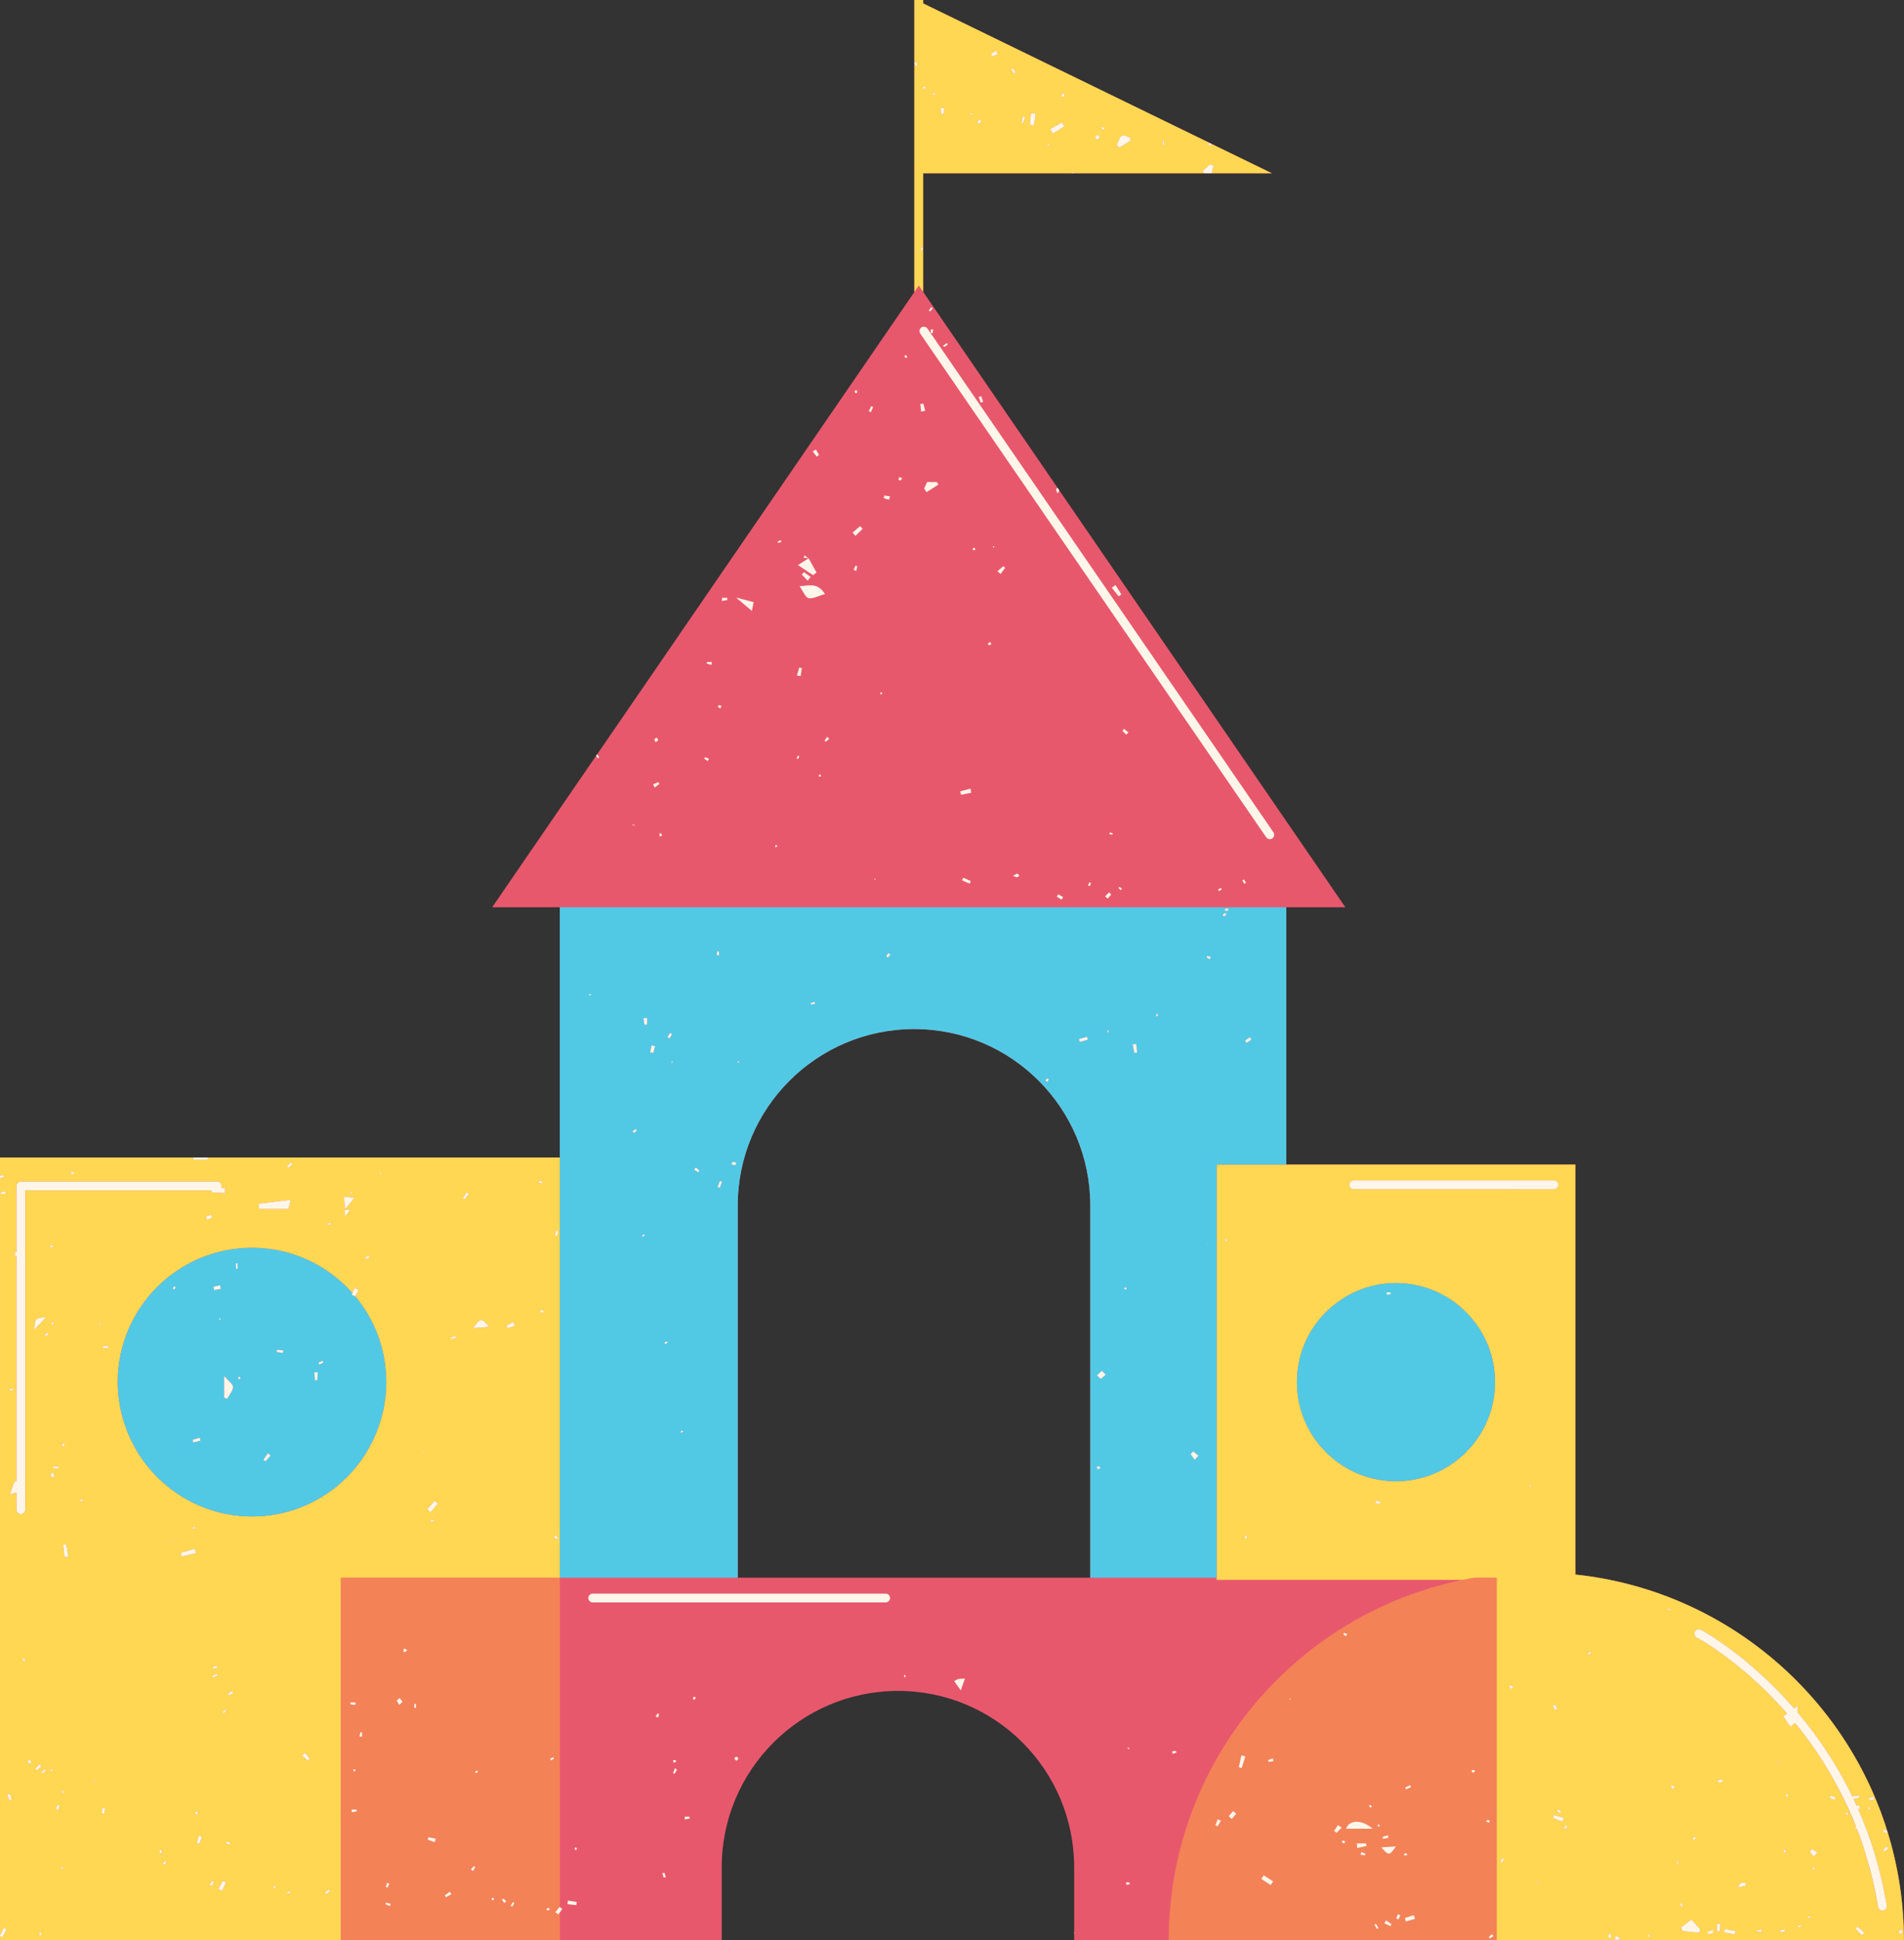
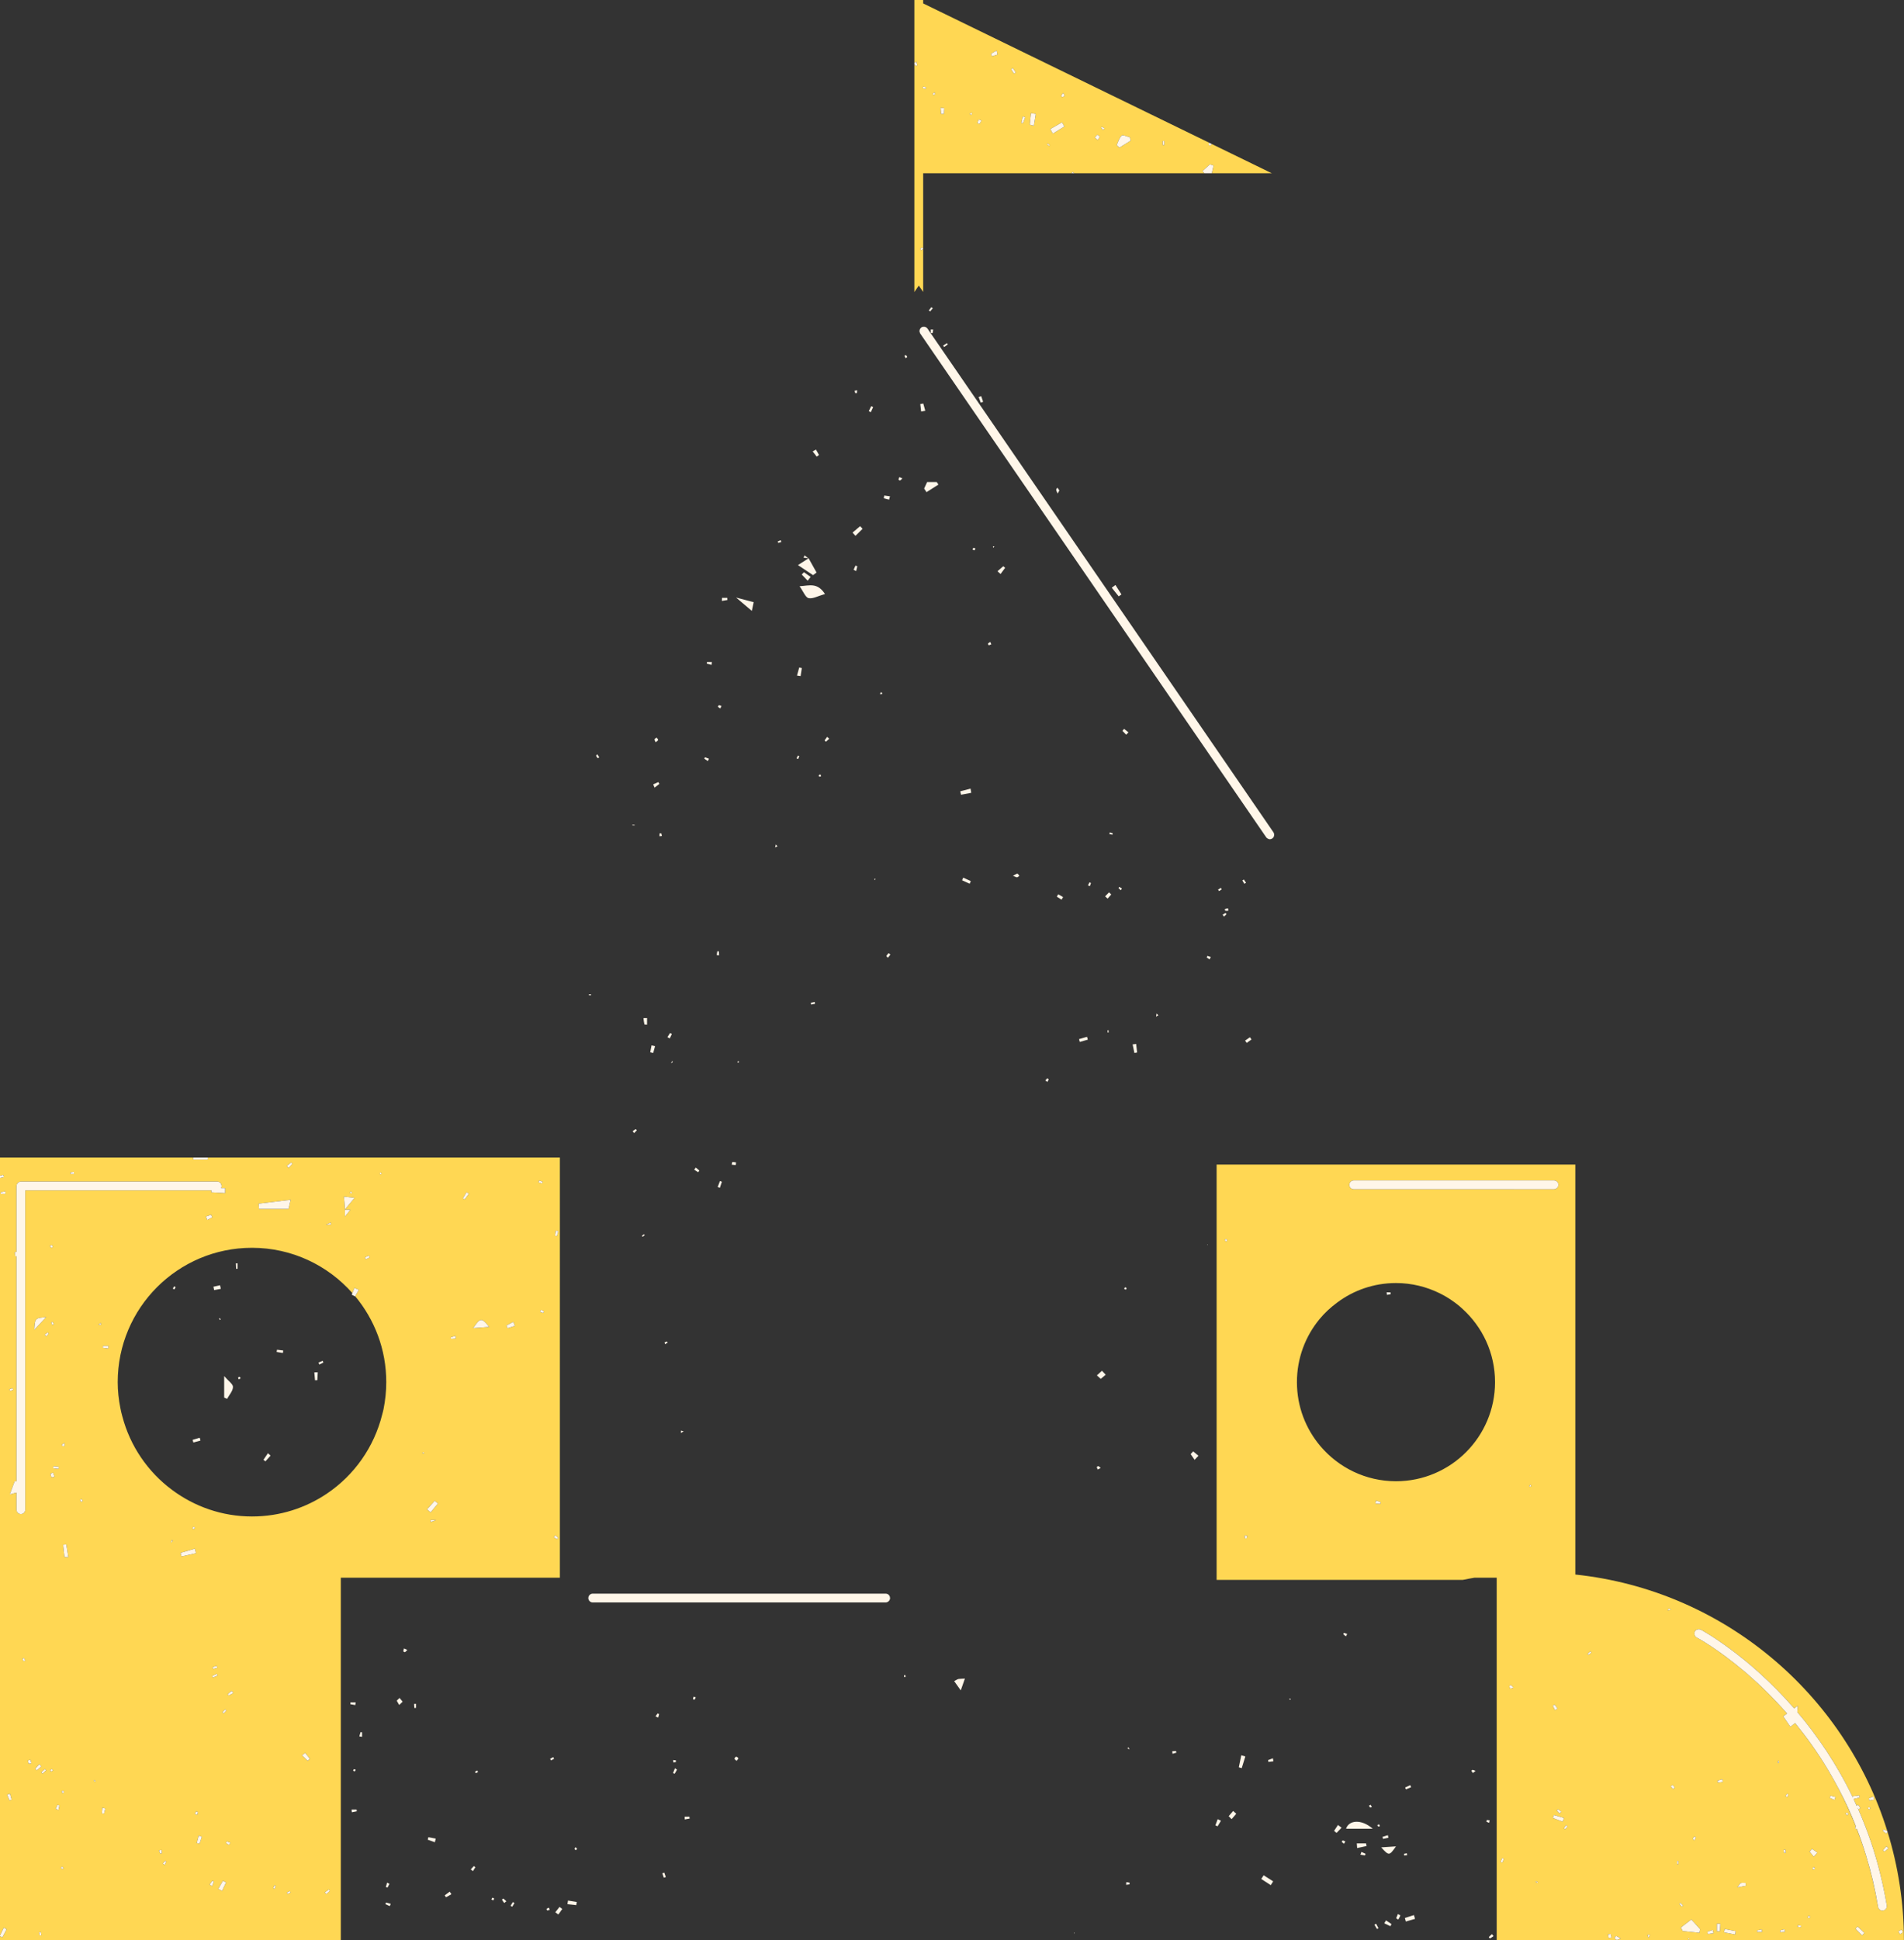
<svg xmlns="http://www.w3.org/2000/svg" height="500.6" preserveAspectRatio="xMidYMid meet" version="1.0" viewBox="0.0 0.0 491.5 500.6" width="491.5" zoomAndPan="magnify">
  <rect x="0.0" y="0.0" width="491.5" height="500.6" fill="#333333" stroke="none" />
  <g id="change1_1">
-     <path d="M487.252,472.64c-0.021-0.07-0.046-0.141-0.067-0.209 c-11.047-35.545-42.435-62.158-80.527-66.182V300.47h-74.618v-66.389h15.251l-73.821-107.529l-0.386-0.568 l-0.092-0.136l-34.683-50.525V44.707h90.004l-15.501-7.547l-0.682-0.34L238.308,0.885V0h-2.272v75.344 L154.167,194.602l-0.136,0.182l-0.161,0.229l-26.818,39.069h17.456v64.571H0v201.941h87.981v0.047h98.323v-18.844 c0-25.115,20.389-45.523,45.526-45.523c25.115,0,45.456,20.408,45.456,45.523v18.844h109.073v-0.023h105.12 C491.481,490.867,489.981,481.478,487.252,472.64z M190.442,407.066v-96.029c0-25.113,20.41-45.523,45.548-45.523 c25.114,0,45.457,20.41,45.457,45.523v96.029H190.442z" fill="#E8586D" />
-   </g>
+     </g>
  <g id="change2_1">
-     <path d="M144.53,492.07v-85.004H87.981v93.527h56.549v-7.182c-0.137,0.184-0.273,0.363-0.409,0.547 c-0.25-0.184-0.5-0.363-0.773-0.568c0.364-0.455,0.728-0.934,1.091-1.389 C144.462,492.023,144.484,492.048,144.53,492.07z M99.914,485.752c0.204,0.113,0.432,0.205,0.614,0.295 c-0.159,0.344-0.341,0.66-0.5,0.981c-0.137-0.049-0.296-0.117-0.432-0.162 C99.71,486.503,99.823,486.14,99.914,485.752z M90.459,439.25h1.364c-0.046,0.227-0.091,0.455-0.113,0.682 c-0.409-0.09-0.842-0.158-1.273-0.227C90.459,439.546,90.459,439.41,90.459,439.25z M91.801,456.613 c-0.069,0.16-0.115,0.363-0.206,0.41c-0.113,0.045-0.294-0.09-0.431-0.137 c0.045-0.135,0.09-0.363,0.205-0.41C91.482,456.431,91.641,456.57,91.801,456.613z M90.822,467.593 c-0.022-0.25-0.045-0.478-0.069-0.705h1.297c0,0.135,0.022,0.293,0.044,0.455 C91.664,467.433,91.232,467.502,90.822,467.593z M93.46,448.115c-0.252-0.047-0.477-0.068-0.705-0.115 c0.112-0.363,0.204-0.727,0.316-1.09c0.115,0.023,0.252,0.023,0.388,0.043V448.115z M100.619,491.798 c-0.387-0.16-0.75-0.318-1.115-0.5c0.045-0.137,0.092-0.295,0.137-0.432c0.409,0.113,0.818,0.227,1.228,0.342 C100.778,491.412,100.686,491.617,100.619,491.798z M103.05,439.91c-0.204-0.363-0.408-0.752-0.636-1.115 c0.251-0.248,0.478-0.477,0.727-0.703c0.273,0.318,0.546,0.637,0.796,0.955 C103.665,439.341,103.346,439.615,103.05,439.91z M104.55,426.271c-0.091,0.045-0.431-0.135-0.431-0.227 c0-0.25,0.113-0.475,0.159-0.727c0.249,0.113,0.477,0.203,0.862,0.363 C104.891,425.929,104.755,426.158,104.55,426.271z M107.392,440.66c-0.136,0-0.295,0-0.431,0.021 c-0.024-0.363-0.046-0.703-0.069-1.045c0.181-0.021,0.341-0.021,0.499-0.021V440.66z M112.256,475.322 c-0.614-0.227-1.228-0.457-1.841-0.66c0.068-0.227,0.113-0.434,0.159-0.637c0.636,0.111,1.273,0.25,1.909,0.361 C112.415,474.683,112.324,475.003,112.256,475.322z M115.143,489.525c-0.115-0.182-0.228-0.34-0.342-0.498 c0.432-0.32,0.865-0.639,1.296-0.955c0.159,0.227,0.295,0.432,0.433,0.658 C116.074,488.98,115.597,489.253,115.143,489.525z M122.074,482.777c-0.182-0.139-0.364-0.297-0.545-0.455 c0.272-0.273,0.523-0.568,0.795-0.865c0.137,0.115,0.249,0.205,0.386,0.318 C122.506,482.093,122.279,482.433,122.074,482.777z M122.871,457.503c-0.091-0.115-0.182-0.231-0.273-0.344 c0.182-0.113,0.386-0.248,0.568-0.363c0.091,0.115,0.158,0.272,0.249,0.385 C123.233,457.296,123.029,457.41,122.871,457.503z M127.348,490.32c-0.159-0.066-0.318-0.137-0.478-0.203 c0.069-0.162,0.115-0.408,0.228-0.457c0.114-0.043,0.386,0.07,0.432,0.184 C127.575,489.955,127.416,490.138,127.348,490.32z M130.166,491.003c-0.206-0.273-0.432-0.568-0.59-0.865 c0-0.045,0.296-0.295,0.341-0.295c0.295,0.203,0.544,0.477,0.794,0.705 C130.529,490.705,130.348,490.867,130.166,491.003z M132.233,491.957c-0.158-0.088-0.295-0.18-0.431-0.25 c0.206-0.316,0.409-0.637,0.592-0.955c0.136,0.092,0.273,0.162,0.408,0.252 C132.62,491.322,132.416,491.638,132.233,491.957z M141.257,492.912c-0.067,0-0.181-0.342-0.181-0.41 c0.181-0.135,0.409-0.203,0.636-0.295c0.045,0.16,0.091,0.295,0.181,0.547 C141.667,492.822,141.461,492.912,141.257,492.912z M142.235,454.207c-0.091-0.137-0.16-0.273-0.229-0.41 c0.273-0.137,0.523-0.295,0.796-0.434c0.068,0.139,0.158,0.275,0.226,0.434 C142.757,453.933,142.485,454.07,142.235,454.207z M380.61,407.066c-0.431,0.068-0.841,0.16-1.272,0.229 c-0.568,0.113-1.158,0.227-1.749,0.338c-3.092,0.639-6.115,1.41-9.092,2.322 c-2.955,0.932-5.864,1.977-8.706,3.18c-8.499,3.592-16.364,8.367-23.388,14.139 c-2.34,1.932-4.612,3.977-6.749,6.113c-4.296,4.273-8.184,8.955-11.593,13.98 c-10.318,15.18-16.364,33.498-16.364,53.25h84.663v-93.551H380.61L380.61,407.066z M314.312,471.207 c-0.183-0.09-0.387-0.158-0.568-0.252c0.203-0.521,0.408-1.043,0.591-1.588c0.294,0.135,0.567,0.272,0.841,0.406 C314.881,470.252,314.607,470.728,314.312,471.207z M317.926,469.367c-0.25-0.254-0.499-0.5-0.75-0.775 c0.387-0.455,0.773-0.883,1.159-1.34c0.272,0.25,0.523,0.478,0.796,0.727 C318.722,468.433,318.335,468.91,317.926,469.367z M320.539,456.207c-0.25-0.07-0.499-0.16-0.75-0.227 c0.206-1.047,0.432-2.07,0.638-3.094c0.363,0.092,0.704,0.205,1.044,0.297 C321.152,454.207,320.856,455.207,320.539,456.207z M328.041,486.39c-0.82-0.549-1.638-1.068-2.455-1.592 c0.203-0.318,0.407-0.611,0.613-0.955c0.818,0.519,1.636,1.047,2.455,1.566 C328.449,485.73,328.244,486.046,328.041,486.39z M327.448,454.593c-0.022-0.137-0.067-0.297-0.113-0.457 c0.432-0.158,0.842-0.316,1.25-0.477c0.046,0.25,0.091,0.523,0.137,0.771 C328.29,454.478,327.881,454.548,327.448,454.593z M333.018,438.613c-0.068-0.113-0.136-0.227-0.205-0.316 c0.091-0.023,0.182-0.07,0.251-0.047c0.046,0,0.068,0.115,0.113,0.182 C333.131,438.5,333.062,438.546,333.018,438.613z M364.041,460.591c0.068,0.182,0.159,0.342,0.228,0.523 c-0.431,0.184-0.886,0.365-1.342,0.568c-0.067-0.16-0.135-0.316-0.204-0.478 C363.178,461.002,363.61,460.798,364.041,460.591z M358.269,473.502c0.046,0.229,0.091,0.432,0.136,0.66 c-0.455,0.09-0.932,0.184-1.385,0.297c-0.046-0.184-0.092-0.346-0.137-0.525 C357.336,473.798,357.813,473.636,358.269,473.502z M353.769,465.638c0.136,0.182,0.249,0.365,0.387,0.545 c-0.159,0.07-0.341,0.207-0.455,0.16c-0.136-0.07-0.205-0.273-0.318-0.434 C353.519,465.82,353.631,465.73,353.769,465.638z M345.018,472.91c-0.205-0.178-0.432-0.34-0.636-0.521 c0.341-0.5,0.659-1.023,1-1.522c0.295,0.227,0.613,0.455,0.933,0.701 C345.881,472.002,345.449,472.457,345.018,472.91z M346.949,475.707c-0.203-0.162-0.409-0.297-0.59-0.477 c0-0.068,0.182-0.365,0.25-0.365c0.228,0.023,0.432,0.162,0.682,0.252 C347.132,475.388,347.041,475.544,346.949,475.707z M346.746,421.636c0.067-0.113,0.136-0.229,0.203-0.344 c0.273,0.092,0.547,0.209,0.819,0.299c-0.114,0.205-0.228,0.408-0.341,0.611 C347.199,422.021,346.974,421.839,346.746,421.636z M352.358,478.73c-0.386-0.07-0.772-0.139-1.182-0.205 c0.092-0.229,0.183-0.455,0.273-0.705c0.342,0.158,0.683,0.32,1.047,0.477 C352.449,478.457,352.404,478.591,352.358,478.73z M350.337,476.82c-0.023-0.41-0.068-0.797-0.091-1.207h2.386 c0.046,0.231,0.091,0.457,0.137,0.684C351.973,476.478,351.154,476.66,350.337,476.82z M347.473,471.843 c0.705-2.252,3.978-2.57,6.888,0H347.473z M355.451,497.707c-0.228-0.365-0.455-0.75-0.66-1.111 c0.138-0.092,0.297-0.16,0.433-0.25c0.204,0.385,0.408,0.769,0.613,1.158 C355.723,497.574,355.586,497.64,355.451,497.707z M355.791,471.273c-0.114-0.043-0.159-0.248-0.25-0.385 c0.16-0.045,0.341-0.205,0.454-0.16c0.092,0.047,0.137,0.272,0.228,0.41 C356.065,471.183,355.882,471.322,355.791,471.273z M358.929,496.982c-0.548-0.252-1.069-0.502-1.593-0.75 c0.137-0.252,0.297-0.502,0.456-0.75c0.477,0.315,0.954,0.637,1.409,0.953L358.929,496.982z M356.542,476.64 c1.386-0.094,2.522-0.162,3.818-0.252C358.633,478.841,358.565,478.865,356.542,476.64z M360.951,495.277 c-0.182-0.115-0.364-0.229-0.546-0.344c0.136-0.363,0.295-0.727,0.455-1.09c0.228,0.137,0.636,0.318,0.636,0.363 C361.36,494.57,361.155,494.914,360.951,495.277z M362.451,478.296c0.227-0.043,0.477-0.092,0.704-0.137 c0.022,0.162,0.068,0.318,0.092,0.5c-0.251,0.023-0.5,0.07-0.773,0.092 C362.474,478.591,362.474,478.457,362.451,478.296z M362.906,495.775c-0.092-0.316-0.159-0.613-0.251-0.91 c0.772-0.248,1.545-0.498,2.342-0.75c0.09,0.32,0.181,0.637,0.273,0.981 C364.497,495.32,363.701,495.55,362.906,495.775z M380.225,457.457c-0.137-0.184-0.295-0.367-0.386-0.545 c0-0.07,0.204-0.273,0.317-0.273c0.228,0.043,0.454,0.158,0.75,0.273 C380.452,457.273,380.337,457.363,380.225,457.457z M383.793,469.591c0.25,0.025,0.501,0.047,0.75,0.068 c-0.046,0.229-0.091,0.457-0.136,0.658c-0.25-0.09-0.477-0.201-0.705-0.295 C383.725,469.865,383.772,469.73,383.793,469.591z M384.635,500.138c-0.069,0-0.319-0.295-0.319-0.34 c0.25-0.27,0.522-0.521,0.818-0.773c0.136,0.162,0.273,0.342,0.409,0.525 C385.248,499.753,384.952,499.978,384.635,500.138z" fill="#F38257" />
-   </g>
+     </g>
  <g id="change3_1">
    <path d="M491.481,500.617c0-9.75-1.499-19.139-4.228-27.977c-0.091,0.135-0.182,0.293-0.295,0.451 c-0.295-0.205-0.613-0.408-0.909-0.66c0-0.066,0.181-0.408,0.205-0.408c0.317,0.113,0.635,0.273,0.931,0.408 c-11.046-35.545-42.435-62.158-80.526-66.182V300.47h-92.598v107.162h63.527c0.591-0.111,1.182-0.225,1.75-0.338 c0.432-0.068,0.841-0.16,1.272-0.229h5.75v93.551H491.481L491.481,500.617z M435.886,500.435 c-0.021-0.092-0.113-0.182-0.067-0.227c0.022-0.07,0.137-0.07,0.203-0.113c0.024,0.066,0.092,0.18,0.069,0.227 C436.068,500.39,435.955,500.39,435.886,500.435z M440.887,499.002c-0.046-0.18-0.092-0.385-0.158-0.566 c0.477-0.16,0.932-0.316,1.407-0.477c0.046,0.272,0.115,0.568,0.183,0.84 C441.842,498.869,441.364,498.935,440.887,499.002z M443.978,498.298h-0.772v-1.953c0.296,0,0.59,0,0.887,0.021 C444.068,497.025,444.022,497.662,443.978,498.298z M443.478,459.933c-0.045-0.16-0.068-0.34-0.114-0.5 c0.41-0.113,0.842-0.25,1.251-0.365c0.045,0.231,0.091,0.457,0.112,0.685 C444.318,459.82,443.887,459.867,443.478,459.933z M447.888,499.115c-0.955-0.18-1.887-0.363-2.842-0.545 c0.068-0.295,0.137-0.59,0.182-0.863c0.932,0.184,1.886,0.365,2.818,0.547 C448,498.527,447.933,498.822,447.888,499.115z M448.478,486.978c0.501-0.658,0.659-1.043,0.887-1.113 c0.386-0.135,0.841-0.045,1.25-0.045c0.022,0.25,0.022,0.478,0.045,0.727 C450.114,486.664,449.547,486.775,448.478,486.978z M453.615,498.478c-0.023-0.135-0.046-0.268-0.046-0.406 c0.408-0.092,0.818-0.16,1.204-0.25c0.045,0.227,0.068,0.432,0.091,0.656H453.615L453.615,498.478z M459.161,454.933c-0.092,0-0.16,0-0.228-0.023c0.021-0.205,0.045-0.41,0.067-0.613 c0.068,0,0.227,0.023,0.227,0.023C459.206,454.521,459.183,454.728,459.161,454.933z M459.592,498.546 c-0.022-0.156-0.045-0.316-0.09-0.475c0.386-0.092,0.772-0.205,1.136-0.295c0.046,0.203,0.092,0.434,0.137,0.658 C460.389,498.478,460.002,498.503,459.592,498.546z M460.569,478.115c-0.068-0.27-0.136-0.521-0.159-0.773 c0-0.045,0.296-0.09,0.455-0.135c0.045,0.272,0.067,0.547,0.112,0.816 C460.842,478.048,460.706,478.07,460.569,478.115z M461.364,463.683c-0.158-0.092-0.295-0.182-0.454-0.25 c0.137-0.205,0.25-0.432,0.363-0.637c0.137,0.092,0.251,0.16,0.388,0.229 C461.569,463.252,461.456,463.457,461.364,463.683z M464.889,497.253c-0.274-0.047-0.568-0.068-0.841-0.115 c0.021-0.135,0.021-0.273,0.045-0.408c0.295,0.021,0.568,0.068,0.841,0.092 C464.934,496.957,464.91,497.093,464.889,497.253z M467.116,494.865c-0.138,0.049-0.318-0.065-0.477-0.135 c0.09-0.137,0.137-0.342,0.25-0.408c0.09-0.047,0.273,0.09,0.409,0.137 C467.228,494.617,467.206,494.843,467.116,494.865z M468.07,482.412c-0.068-0.16-0.137-0.318-0.205-0.5 c0.16-0.068,0.317-0.137,0.477-0.205c0.046,0.182,0.113,0.342,0.182,0.5 C468.365,482.275,468.228,482.343,468.07,482.412z M468.228,479.048c-0.363-0.434-0.727-0.865-1.091-1.295 c0.205-0.252,0.41-0.502,0.613-0.729c0.456,0.316,0.91,0.66,1.389,0.977 C468.82,478.365,468.524,478.707,468.228,479.048z M473.548,464.412c-0.408-0.184-0.795-0.365-1.205-0.547 c0.068-0.182,0.136-0.363,0.205-0.547c0.432,0.115,0.841,0.231,1.272,0.344 C473.729,463.91,473.639,464.16,473.548,464.412z M476.775,468.41c-0.114-0.18-0.228-0.385-0.342-0.568 c0.16-0.068,0.342-0.203,0.455-0.156c0.114,0.045,0.16,0.27,0.228,0.432 C477.003,468.207,476.889,468.32,476.775,468.41z M480.685,499.367c-0.568-0.568-1.137-1.137-1.706-1.727 l0.569-0.568c0.567,0.543,1.159,1.09,1.728,1.637C481.071,498.935,480.89,499.138,480.685,499.367z M490.866,497.867c0.114,0.227,0.342,0.498,0.273,0.68c-0.045,0.184-0.364,0.297-0.659,0.502 c-0.182-0.297-0.295-0.521-0.432-0.727C490.322,498.162,490.595,498.027,490.866,497.867z M486.979,476.367 c0.16,0.18,0.343,0.361,0.501,0.545c-0.341,0.295-0.683,0.543-1.046,0.842c-0.114-0.139-0.228-0.252-0.341-0.389 C486.39,477.046,486.685,476.709,486.979,476.367z M483.594,463.548c0.068,0.272,0.137,0.541,0.205,0.793 c-0.41,0.07-0.818,0.115-1.228,0.184c-0.045-0.184-0.091-0.344-0.158-0.525 C482.819,463.843,483.207,463.707,483.594,463.548z M482.367,466.298c0.136,0,0.294,0.092,0.452,0.158 c-0.067,0.135-0.134,0.295-0.203,0.432c-0.137-0.068-0.318-0.137-0.409-0.252 C482.185,466.591,482.298,466.298,482.367,466.298z M437.5,420.953c0.136-0.25,0.364-0.432,0.637-0.523 c0.113-0.043,0.228-0.066,0.341-0.066c0.182,0,0.386,0.023,0.568,0.113c0.112,0.045,3.114,1.682,7.614,5.002 c4.477,3.318,10.456,8.361,16.479,15.295c0.294-0.205,0.59-0.432,0.954-0.682 c-0.046,0.637-0.091,1.16-0.137,1.637c5.092,6.002,10.183,13.363,14.388,22.16 c-0.046-0.158-0.092-0.297-0.137-0.432c0.592-0.068,1.159-0.139,1.728-0.205c0.045,0.158,0.068,0.34,0.114,0.523 c-0.523,0.135-1.046,0.272-1.569,0.385c0,0.021,0,0.021,0,0.021c0.273,0.596,0.545,1.139,0.818,1.728 c0.045-0.045,0.228-0.156,0.363-0.25c0.184,0.295,0.388,0.594,0.569,0.863c-0.137,0.092-0.296,0.203-0.432,0.297 c-0.115-0.137-0.206-0.297-0.296-0.455c0.704,1.59,1.387,3.227,2.022,4.908c0.204,0.525,0.41,1.068,0.613,1.613 c1,2.727,1.909,5.57,2.705,8.547c0.863,3.252,1.613,6.639,2.205,10.184c0.067,0.477-0.137,0.91-0.501,1.158 c-0.045,0.021-0.091,0.021-0.113,0.047c-0.113,0.045-0.205,0.09-0.318,0.113c-0.067,0-0.136,0.021-0.182,0.021 c-0.545,0-1.045-0.406-1.137-0.955c-0.772-4.566-1.796-8.908-3.022-12.977c0,0,0,0,0-0.021 c-0.749-2.457-1.568-4.82-2.454-7.094c-0.114-0.021-0.25-0.045-0.388-0.09c0.023-0.227,0.069-0.455,0.091-0.682 c-1.34-3.365-2.795-6.523-4.34-9.502c-0.318-0.611-0.637-1.203-0.955-1.77 c-0.637-1.162-1.295-2.297-1.955-3.41c-2.659-4.434-5.522-8.389-8.387-11.887 c-0.408,0.316-0.817,0.635-1.227,0.953c-0.545-0.795-1.068-1.568-1.842-2.682c0.364-0.275,0.683-0.525,1-0.729 c-3.59-4.09-7.137-7.521-10.34-10.293c-0.047-0.047-0.092-0.092-0.138-0.115 c-0.228-0.205-0.454-0.387-0.682-0.57c-6.887-5.816-12.023-8.566-12.16-8.635 c-0.455-0.227-0.659-0.703-0.591-1.16C437.409,421.203,437.454,421.089,437.5,420.953z M437.454,473.841 c0.046,0,0.342,0.229,0.342,0.295c-0.091,0.209-0.251,0.412-0.454,0.729c-0.183-0.25-0.387-0.43-0.365-0.5 C437.092,474.162,437.272,473.98,437.454,473.841z M438.864,497.753c-0.046,0.318-0.113,0.611-0.183,0.932 c-1.454-0.158-2.887-0.295-4.318-0.455c-0.158-0.295-0.295-0.615-0.453-0.91c0.863-0.658,1.704-1.293,2.704-2.068 C437.636,496.367,438.25,497.072,438.864,497.753z M433.818,490.957c0.205,0.229,0.409,0.478,0.637,0.703 c-0.114,0.092-0.205,0.184-0.296,0.273c-0.228-0.227-0.454-0.453-0.659-0.703 C433.613,491.14,433.705,491.046,433.818,490.957z M432.932,480.14h0.318v0.816h-0.318V480.14z M432.318,461.205 c-0.137,0.139-0.295,0.275-0.455,0.41c-0.204-0.229-0.387-0.455-0.591-0.705 c0.183-0.111,0.454-0.385,0.522-0.342C432,460.752,432.159,461.002,432.318,461.205z M430.772,415.043 c0.114-0.043,0.296,0.16,0.613,0.342c-0.408,0.047-0.659,0.068-0.908,0.092 C430.59,415.316,430.659,415.089,430.772,415.043z M425.955,499.209c-0.137,0.272-0.252,0.521-0.388,0.795 c-0.091-0.273-0.181-0.523-0.273-0.795H425.955z M417.204,499.55c0.204-0.021,0.408,0.203,1.137,0.611 c-0.501,0.203-0.751,0.387-1.001,0.363c-0.182-0.021-0.477-0.272-0.5-0.455 C416.795,499.912,417.044,499.55,417.204,499.55z M415.772,498.98c0.068,0.297,0.137,0.613,0.228,0.908 c-0.249,0.047-0.477,0.09-0.728,0.139c-0.045-0.32-0.09-0.637-0.158-0.955 C415.34,499.025,415.566,499.002,415.772,498.98z M410.522,426.066c0.091,0.115,0.182,0.229,0.273,0.342 c-0.227,0.207-0.477,0.41-0.728,0.592c-0.067-0.092-0.159-0.205-0.25-0.318 C410.044,426.476,410.272,426.271,410.522,426.066z M316.516,320.38c-0.136-0.184-0.272-0.342-0.408-0.498 c0.159-0.07,0.295-0.207,0.432-0.207c0.091,0,0.182,0.207,0.273,0.342 C316.721,320.13,316.607,320.242,316.516,320.38z M321.79,396.929c-0.137,0-0.297-0.021-0.432-0.021 c0-0.252-0.023-0.477-0.046-0.731c0.227,0.025,0.454,0.07,0.659,0.094 C321.902,396.498,321.857,396.726,321.79,396.929z M387.815,480.568c-0.136-0.043-0.295-0.111-0.455-0.156 c0.137-0.342,0.273-0.658,0.388-1.002c0.158,0.07,0.317,0.139,0.454,0.182 C388.089,479.935,387.952,480.252,387.815,480.568z M389.885,435.66c-0.137-0.07-0.229-0.387-0.252-0.613 c0-0.092,0.342-0.297,0.41-0.252c0.204,0.135,0.364,0.344,0.637,0.639 C390.315,435.546,390.043,435.726,389.885,435.66z M394.929,383.613c-0.021,0-0.158-0.162-0.136-0.207 c0.046-0.135,0.136-0.25,0.227-0.361c0.092,0.133,0.206,0.248,0.297,0.361 C395.181,383.476,395.065,383.566,394.929,383.613z M396.906,485.841c-0.181-0.09-0.364-0.18-0.521-0.273 c0-0.041,0.045-0.158,0.067-0.158c0.182,0.047,0.364,0.117,0.546,0.182 C396.977,485.683,396.931,485.752,396.906,485.841z M404.658,471.273c-0.206,0.231-0.432,0.457-0.637,0.682 c-0.113-0.066-0.204-0.135-0.318-0.225c0.181-0.273,0.363-0.57,0.568-0.842 C404.385,471.025,404.522,471.16,404.658,471.273z M403.385,470.002c-0.841-0.318-1.682-0.615-2.522-0.934 c0.09-0.25,0.181-0.498,0.272-0.771c0.863,0.25,1.728,0.521,2.591,0.771 C403.611,469.367,403.498,469.683,403.385,470.002z M400.839,440.091c0.159-0.092,0.341-0.182,0.501-0.273 c0.249,0.365,0.477,0.705,0.727,1.045c-0.228,0.139-0.431,0.25-0.659,0.389 C401.225,440.863,401.022,440.478,400.839,440.091z M402.612,467.912c-0.251-0.25-0.477-0.502-0.728-0.75 c0.113-0.115,0.205-0.231,0.296-0.342c0.296,0.182,0.568,0.385,0.863,0.59 C402.908,467.57,402.748,467.752,402.612,467.912z M356.315,388.021c-0.433-0.045-0.841-0.07-1.273-0.092 c0.068-0.273,0.137-0.521,0.183-0.773c0.387,0.135,0.796,0.273,1.183,0.41 C356.36,387.701,356.337,387.859,356.315,388.021z M360.36,382.177c-7.819,0-14.819-3.522-19.502-9.045 c-3.796-4.477-6.068-10.227-6.068-16.523c0-6.182,2.182-11.842,5.842-16.271c1.316-1.592,2.841-3,4.501-4.229 c4.248-3.184,9.498-5.07,15.227-5.07c4.068,0,7.909,0.979,11.318,2.66c1.045,0.521,2.067,1.113,3.022,1.773 c0.978,0.658,1.887,1.363,2.75,2.158c5.205,4.682,8.477,11.434,8.477,18.979 C385.929,370.722,374.474,382.177,360.36,382.177z M349.449,306.834c-0.636,0-1.136-0.5-1.136-1.137 c0-0.455,0.273-0.863,0.682-1.043c0.137-0.049,0.296-0.092,0.454-0.092h51.708c0.614,0,1.136,0.521,1.136,1.135 c0,0.34-0.159,0.637-0.408,0.865c-0.205,0.16-0.455,0.272-0.728,0.272H349.449L349.449,306.834z M53.662,298.652 c0,0.18-0.022,0.363-0.022,0.545h-3.773v-0.545H0v4.705c0.273-0.07,0.568-0.16,0.841-0.227 c0.045,0.203,0.114,0.387,0.159,0.59c-0.341,0.09-0.659,0.16-1,0.227v195.42c0.318-0.658,0.659-1.34,0.977-2 c0.249,0.137,0.477,0.273,0.728,0.41c-0.364,0.68-0.728,1.385-1.091,2.088c-0.206-0.09-0.409-0.203-0.614-0.293 v1.022h87.981v-93.527h56.549V298.652H53.662z M0.205,308.041c-0.022-0.139-0.022-0.273-0.046-0.412 c0.386-0.09,0.796-0.156,1.206-0.248c0.022,0.227,0.022,0.43,0.045,0.66H0.205L0.205,308.041z M98.096,302.584 c0.022-0.023,0.205-0.047,0.227-0.023c0.069,0.115,0.114,0.273,0.182,0.387c-0.159,0.023-0.295,0.045-0.432,0.068 C98.073,302.878,98.073,302.72,98.096,302.584z M95.186,323.97c0.023,0,0.159,0.297,0.249,0.457 c-0.341,0.158-0.659,0.316-1,0.475c-0.068-0.158-0.158-0.316-0.227-0.475 C94.527,324.267,94.846,324.107,95.186,323.97z M90.549,307.38c0.137,0.135,0.251,0.248,0.341,0.387 c0,0.021-0.09,0.156-0.137,0.156c-0.158-0.021-0.317-0.09-0.453-0.156 C90.368,307.65,90.459,307.515,90.549,307.38z M91.527,309.06c-0.863,1.045-1.658,2.002-2.478,2.978 c-0.068-1.002-0.135-2.025-0.25-3.295C89.8,308.855,90.619,308.968,91.527,309.06z M88.981,312.13 c0.024-0.023,0.024-0.047,0.068-0.068v0.068h1.41c-0.523,0.658-0.819,1.023-1.41,1.748v-1.748H88.981z M85.369,315.425c0.044,0.182,0.066,0.363,0.09,0.545h-1.296C84.913,315.63,85.141,315.541,85.369,315.425z M75.141,299.947c0.112,0.111,0.227,0.227,0.34,0.342c-0.319,0.34-0.659,0.703-0.978,1.045 c-0.16-0.16-0.295-0.342-0.455-0.521C74.413,300.515,74.776,300.22,75.141,299.947z M75.025,309.562 c-0.203,0.955-0.363,1.637-0.544,2.361h-7.614c-0.045-0.453-0.068-0.908-0.092-1.361 C69.413,310.246,72.072,309.925,75.025,309.562z M19.069,302.334c0,0.182,0.022,0.387,0.022,0.592H18.228 c-0.023-0.137-0.045-0.273-0.045-0.41C18.479,302.445,18.773,302.402,19.069,302.334z M3.228,358.179 c0.045,0.158,0.113,0.293,0.158,0.432c-0.249,0.09-0.498,0.203-0.749,0.248c-0.045,0-0.137-0.273-0.206-0.43 C2.705,358.337,2.978,358.269,3.228,358.179z M2.455,464.525c-0.206-0.478-0.409-0.977-0.614-1.478 c0.249-0.066,0.499-0.135,0.75-0.227c0.136,0.521,0.272,1.023,0.409,1.522 C2.817,464.412,2.637,464.478,2.455,464.525z M4.363,389.976c-0.021,0-0.021,0-0.021-0.025 c-0.068-0.135-0.091-0.27-0.091-0.432v-4.41c-0.365,0.139-1.002,0.231-1.728,0.457 c0.591-1.568,0.91-2.477,1.25-3.363h0.478v-58.074c-0.091,0.023-0.183,0.047-0.273,0.07 c-0.069-0.365-0.136-0.703-0.182-1.068c0-0.047,0.431-0.162,0.455-0.139v-16.998c0-0.07,0.022-0.139,0.045-0.205 c0.022-0.092,0.022-0.158,0.067-0.229c0.046-0.156,0.138-0.293,0.274-0.387c0.045-0.043,0.113-0.09,0.182-0.137 c0.159-0.111,0.341-0.178,0.568-0.178h50.685c0.295,0,0.546,0.109,0.75,0.293 c0.182,0.16,0.296,0.365,0.341,0.59c0.023,0.092,0.045,0.16,0.045,0.252c0,0.158-0.022,0.295-0.09,0.43 c-0.022,0.047-0.046,0.092-0.068,0.115h1.067c0,0.432,0,0.863-0.022,1.295c-1.16-0.066-2.341-0.137-3.523-0.205 v-0.498H6.523v82.389c0,0.162-0.023,0.297-0.091,0.432c0,0.025-0.024,0.049-0.024,0.049 c-0.182,0.383-0.568,0.656-1.022,0.656C4.932,390.656,4.523,390.382,4.363,389.976z M54.798,314.084 c-0.432,0.229-0.864,0.455-1.294,0.684c-0.115-0.297-0.228-0.592-0.341-0.889c0.432-0.133,0.886-0.295,1.317-0.453 C54.594,313.654,54.685,313.878,54.798,314.084z M16.66,373.064c0,0.047-0.296,0.068-0.455,0.092 c-0.091-0.135-0.182-0.273-0.273-0.408c0.228-0.16,0.455-0.297,0.682-0.455 C16.637,372.543,16.682,372.816,16.66,373.064z M13.795,378.316c0.455,0.045,0.909,0.066,1.342,0.113 c0,0.184-0.023,0.385-0.045,0.568c-0.455-0.049-0.887-0.115-1.341-0.16 C13.773,378.656,13.773,378.5,13.795,378.316z M13.455,341.834c-0.09-0.203-0.158-0.408-0.227-0.611 c0.114-0.045,0.227-0.113,0.34-0.182c0.114,0.203,0.227,0.408,0.341,0.613 C13.751,341.722,13.614,341.789,13.455,341.834z M6.068,428.613c-0.137-0.205-0.183-0.432-0.273-0.658 c0.136-0.047,0.273-0.092,0.409-0.16c0.113,0.227,0.228,0.455,0.341,0.66 C6.386,428.523,6.091,428.658,6.068,428.613z M7.433,455.046c-0.137-0.229-0.161-0.547-0.228-0.818 c0.205-0.07,0.432-0.115,0.659-0.184c0.067,0.297,0.136,0.617,0.228,0.912 C7.84,454.978,7.477,455.115,7.433,455.046z M11.909,339.835c-1.227,1.342-2.113,2.272-3.067,3.295 C9.046,340.085,9.046,340.085,11.909,339.835z M9.068,456.386c0.364-0.383,0.728-0.795,1.091-1.205 c0.182,0.182,0.342,0.387,0.523,0.568c-0.386,0.344-0.772,0.682-1.159,1.023 C9.364,456.638,9.228,456.523,9.068,456.386z M10.273,499.412c-0.069-0.25-0.16-0.521-0.206-0.795 c0,0,0.296-0.09,0.478-0.113c0.046,0.273,0.09,0.545,0.136,0.818C10.546,499.345,10.41,499.39,10.273,499.412z M10.977,457.636c-0.114-0.133-0.227-0.248-0.318-0.363c0.318-0.273,0.636-0.568,0.933-0.842 c0.113,0.115,0.205,0.229,0.317,0.342C11.592,457.068,11.295,457.341,10.977,457.636z M11.932,344.814 c-0.114-0.162-0.249-0.32-0.386-0.457c0.251-0.203,0.5-0.385,0.75-0.566c0.09,0.113,0.181,0.205,0.272,0.316 C12.364,344.335,12.16,344.584,11.932,344.814z M13.387,321.265c0.113,0.049,0.181,0.295,0.25,0.455l-0.409,0.273 c-0.114-0.182-0.229-0.387-0.363-0.568C13.045,321.357,13.251,321.244,13.387,321.265z M13.182,457.115 c-0.068-0.16-0.204-0.318-0.183-0.434c0.024-0.111,0.251-0.18,0.388-0.25c0.113,0.115,0.204,0.229,0.295,0.342 C13.523,456.886,13.342,457,13.182,457.115z M13.318,381.132c-0.182-0.227-0.204-0.59-0.295-0.908 c0.227-0.092,0.431-0.182,0.659-0.273c0.113,0.34,0.249,0.703,0.387,1.047 C13.819,381.041,13.41,381.224,13.318,381.132z M15.092,467.023c-0.251-0.113-0.478-0.227-0.705-0.318 c0.159-0.361,0.317-0.701,0.454-1.045c0.182,0.047,0.341,0.094,0.501,0.16 C15.273,466.23,15.182,466.615,15.092,467.023z M15.955,482.207c-0.091-0.023-0.16-0.229-0.249-0.363 c0.113-0.09,0.249-0.182,0.387-0.272c0.113,0.158,0.226,0.34,0.34,0.498 C16.274,482.117,16.114,482.228,15.955,482.207z M16.114,462.728c-0.046-0.182-0.113-0.385-0.182-0.59 c0.136-0.047,0.386-0.16,0.432-0.113c0.114,0.088,0.114,0.318,0.159,0.453 C16.387,462.57,16.25,462.66,16.114,462.728z M16.637,401.703c-0.113-1.045-0.228-2.092-0.341-3.137 c0.273-0.023,0.546-0.045,0.818-0.092c0.182,1.115,0.34,2.227,0.522,3.32 C17.296,401.769,16.977,401.726,16.637,401.703z M21.023,387.566c-0.136-0.182-0.273-0.365-0.41-0.543 c0.161-0.07,0.319-0.231,0.456-0.209c0.113,0.025,0.182,0.252,0.295,0.387 C21.252,387.318,21.137,387.429,21.023,387.566z M24.455,459.753c-0.091-0.139-0.182-0.252-0.249-0.391l0.182-0.135 c0.113,0.135,0.204,0.273,0.295,0.387C24.615,459.662,24.524,459.705,24.455,459.753z M26.023,341.904 c-0.158-0.045-0.317-0.092-0.613-0.182c0.272-0.182,0.455-0.297,0.659-0.408 C26.046,341.519,26.046,341.701,26.023,341.904z M26.864,467.955c-0.182-0.021-0.386-0.068-0.568-0.09 c0.045-0.478,0.09-0.977,0.137-1.453c0.249,0.068,0.499,0.135,0.75,0.203 C27.092,467.07,26.979,467.527,26.864,467.955z M27.934,347.927c-0.455-0.068-0.91-0.137-1.387-0.182 c0.023-0.16,0.045-0.32,0.045-0.478h1.41C27.979,347.494,27.956,347.699,27.934,347.927z M41.389,478.253 c-0.137-0.252-0.25-0.525-0.364-0.799c0.228-0.066,0.455-0.113,0.683-0.178c0.022,0.295,0.045,0.59,0.067,0.883 C41.638,478.183,41.502,478.23,41.389,478.253z M42.546,481.185c-0.18-0.113-0.363-0.252-0.544-0.365 c0.204-0.227,0.432-0.477,0.635-0.703c0.115,0.066,0.205,0.113,0.296,0.18 C42.798,480.593,42.684,480.89,42.546,481.185z M44.366,397.974c-0.069-0.021-0.137-0.07-0.206-0.092 c0.091-0.18,0.16-0.363,0.25-0.545c0.046,0.025,0.092,0.047,0.16,0.068 C44.502,397.587,44.433,397.769,44.366,397.974z M46.615,400.658c1.228-0.363,2.455-0.705,3.682-1.068 c0.113,0.41,0.204,0.795,0.296,1.158c-1.25,0.272-2.499,0.568-3.751,0.84 C46.775,401.271,46.684,400.953,46.615,400.658z M49.662,394.361c0.068-0.16,0.136-0.316,0.227-0.455 c0.159,0.045,0.296,0.113,0.455,0.18c-0.067,0.162-0.114,0.389-0.25,0.438 C50.002,394.566,49.798,394.429,49.662,394.361z M50.662,467.367c0.136,0.043,0.295,0.113,0.431,0.16 c-0.044,0.246-0.114,0.475-0.159,0.725c-0.227-0.092-0.433-0.158-0.637-0.25 C50.411,467.796,50.548,467.57,50.662,467.367z M51.503,475.707c-0.228-0.068-0.454-0.137-0.705-0.184 c0.182-0.658,0.341-1.295,0.5-1.928c0.273,0.111,0.546,0.225,0.817,0.316 C51.911,474.525,51.707,475.117,51.503,475.707z M54.73,486.664c-0.205-0.16-0.41-0.297-0.614-0.434 c0.227-0.316,0.454-0.662,0.681-0.977c0.137,0.068,0.273,0.137,0.409,0.203 C55.048,485.865,54.889,486.253,54.73,486.664z M54.98,432.839l-0.205-0.408c0.409-0.184,0.794-0.387,1.182-0.568 c0.068,0.162,0.136,0.318,0.205,0.455C55.776,432.5,55.367,432.681,54.98,432.839z M54.867,430.16 c0.363-0.115,0.703-0.252,1.068-0.365c0.045,0.182,0.091,0.342,0.159,0.523c-0.363,0.092-0.704,0.205-1.067,0.295 C54.98,430.476,54.935,430.294,54.867,430.16z M57.321,487.867c-0.318-0.158-0.66-0.318-0.977-0.5 c0.386-0.703,0.795-1.41,1.204-2.092c0.274,0.135,0.546,0.273,0.818,0.408 C58.025,486.412,57.684,487.14,57.321,487.867z M57.412,441.773c0.228-0.25,0.455-0.477,0.682-0.729 c0.114,0.092,0.228,0.207,0.341,0.297c-0.227,0.25-0.455,0.498-0.682,0.75 C57.639,441.978,57.526,441.865,57.412,441.773z M59.116,476.023c-0.272-0.156-0.544-0.316-0.772-0.5 c0-0.045,0.182-0.406,0.228-0.406c0.318,0.092,0.59,0.227,0.886,0.338 C59.344,475.638,59.23,475.843,59.116,476.023z M59.024,437.476c-0.067-0.137-0.158-0.25-0.226-0.387 c0.341-0.273,0.681-0.545,1.022-0.84c0.114,0.205,0.249,0.387,0.41,0.566 C59.821,437.046,59.434,437.25,59.024,437.476z M70.935,487.345c-0.136-0.072-0.273-0.115-0.409-0.162 c0.09-0.25,0.205-0.498,0.318-0.75c0.091,0.047,0.204,0.07,0.319,0.113 C71.094,486.822,71.003,487.068,70.935,487.345z M74.253,488.683c-0.067-0.111-0.136-0.25-0.204-0.363 c0.249-0.137,0.499-0.272,0.773-0.408c0.045,0.113,0.112,0.252,0.181,0.387 C74.754,488.41,74.504,488.572,74.253,488.683z M79.435,454.296c-0.499-0.455-1-0.934-1.477-1.387 c0.273-0.205,0.546-0.41,0.795-0.637c0.41,0.523,0.818,1,1.228,1.498 C79.799,453.955,79.618,454.113,79.435,454.296z M84.231,488.73c-0.136-0.158-0.251-0.32-0.386-0.478 c0.341-0.246,0.704-0.498,1.046-0.727c0.091,0.113,0.181,0.229,0.272,0.342 C84.846,488.164,84.549,488.433,84.231,488.73z M99.005,363.587c-0.091,0.477-0.228,0.908-0.341,1.363 c-2.092,8.434-7.228,15.66-14.229,20.389c-5.546,3.748-12.206,5.93-19.387,5.93 c-7.751,0-14.865-2.568-20.639-6.861c-6.227-4.637-10.819-11.275-12.84-19.002c-0.206-0.705-0.364-1.412-0.501-2.137 c-0.431-2.16-0.682-4.389-0.682-6.66c0-19.137,15.524-34.662,34.662-34.662c10.318,0,19.569,4.525,25.91,11.685 c0.182-0.435,0.363-0.889,0.545-1.32c0.363,0.16,0.75,0.318,1.114,0.478c-0.318,0.547-0.614,1.09-0.932,1.656 c2.501,3.002,4.5,6.434,5.887,10.162c1.387,3.748,2.137,7.773,2.137,12C99.71,358.996,99.459,361.314,99.005,363.587z M109.438,374.998c-0.137,0-0.273-0.023-0.41-0.047c0.024-0.068,0.046-0.225,0.091-0.225 c0.115,0,0.251,0.021,0.387,0.043C109.483,374.861,109.461,374.927,109.438,374.998z M111.21,392.703 c-0.044-0.182-0.068-0.34-0.09-0.523h1.432C111.665,392.521,111.438,392.615,111.21,392.703z M111.165,390.201 c-0.318-0.25-0.614-0.519-0.933-0.771c0.659-0.729,1.318-1.478,1.978-2.203c0.272,0.227,0.544,0.475,0.839,0.703 C112.415,388.701,111.778,389.453,111.165,390.201z M116.438,345.427c-0.024-0.135-0.046-0.273-0.091-0.387 c0.432-0.113,0.841-0.227,1.25-0.365c0.024,0.229,0.024,0.457,0.046,0.684 C117.233,345.382,116.848,345.404,116.438,345.427z M119.938,309.47c-0.16-0.09-0.319-0.182-0.455-0.272 c0.319-0.547,0.637-1.07,0.955-1.592c0.181,0.137,0.387,0.273,0.591,0.387 C120.665,308.494,120.301,308.994,119.938,309.47z M122.142,342.677c1.865-2.752,2.16-2.752,4.138-0.32 C124.87,342.451,123.756,342.541,122.142,342.677z M131.029,342.701c-0.113-0.229-0.204-0.48-0.295-0.707 c0.591-0.293,1.182-0.611,1.772-0.932c0.136,0.363,0.273,0.682,0.41,1.023 C132.279,342.289,131.666,342.494,131.029,342.701z M139.189,304.582c0.296,0.094,0.592,0.207,0.887,0.318 c-0.067,0.16-0.113,0.32-0.182,0.478l-0.886-0.342C139.075,304.878,139.144,304.718,139.189,304.582z M140.234,338.746c-0.295-0.047-0.568-0.16-0.84-0.252c0.091-0.203,0.158-0.387,0.249-0.566 c0.25,0.111,0.522,0.248,0.772,0.406C140.416,338.38,140.257,338.746,140.234,338.746z M143.871,397.111 c-0.295-0.135-0.614-0.273-0.91-0.43c0.137-0.184,0.25-0.389,0.387-0.568c0.228,0.227,0.477,0.451,0.728,0.656 C144.007,396.886,143.94,396.998,143.871,397.111z M143.757,318.925c-0.136-0.023-0.318-0.047-0.477-0.088 c0.068-0.434,0.137-0.869,0.205-1.32c0.204,0.045,0.432,0.09,0.658,0.111 C144.03,318.062,143.894,318.494,143.757,318.925z M328.312,44.707l-15.5-7.547c-0.16,0.182-0.274,0.319-0.433,0.41 c-0.067,0.044-0.386-0.16-0.386-0.251c0-0.159,0.068-0.317,0.137-0.499L238.308,0.885V0h-2.272v16.205 c0.18-0.069,0.363-0.16,0.522-0.25c0.091,0.295,0.159,0.613,0.227,0.91c-0.113,0.067-0.25,0.112-0.363,0.181 c-0.137-0.181-0.25-0.341-0.386-0.523v58.821l1.137-1.658l0.317,0.455l0.819,1.182V64.253 c-0.183,0.112-0.342,0.252-0.523,0.363c-0.068-0.16-0.205-0.34-0.16-0.477c0.046-0.113,0.273-0.183,0.41-0.272 c0.09,0.089,0.182,0.203,0.273,0.317V44.707h38.319c0.069-0.112,0.139-0.25,0.205-0.364 c0.183,0.114,0.342,0.252,0.523,0.364h33.548c-0.16-0.183-0.318-0.364-0.501-0.569 c0.728-0.636,1.318-1.183,1.932-1.728c0.318,0.114,0.637,0.228,0.933,0.319c-0.136,0.658-0.296,1.318-0.454,1.978 H328.312z M238.922,22.977c-0.228-0.092-0.478-0.158-0.728-0.249c0.023-0.113,0.045-0.25,0.091-0.385 c0.249,0.042,0.521,0.111,0.772,0.156C239.013,22.66,238.968,22.819,238.922,22.977z M240.967,24.546 c-0.068-0.135-0.205-0.341-0.205-0.385c0.16-0.139,0.342-0.205,0.524-0.317c0.021,0.155,0.135,0.339,0.089,0.477 C241.33,24.434,241.103,24.455,240.967,24.546z M243.648,29.388c-0.226,0-0.477,0.023-0.704,0.023 c-0.045-0.522-0.091-1.049-0.136-1.591c0.317,0.044,0.636,0.066,0.955,0.091 C243.74,28.411,243.694,28.91,243.648,29.388z M250.855,29.659c-0.137-0.067-0.296-0.11-0.592-0.203 c0.273-0.182,0.455-0.296,0.637-0.434C250.899,29.227,250.877,29.435,250.855,29.659z M252.877,31.979 c-0.205-0.066-0.387-0.159-0.568-0.228c0.092-0.294,0.205-0.613,0.318-0.909c0.227,0.09,0.477,0.158,0.728,0.25 C253.194,31.388,253.037,31.682,252.877,31.979z M256.059,14.523c-0.113-0.318-0.25-0.614-0.205-0.66 c0.455-0.295,0.933-0.548,1.41-0.795c0.068,0.341,0.158,0.659,0.227,1 C257.014,14.227,256.537,14.389,256.059,14.523z M261.741,18.999c-0.228-0.385-0.477-0.747-0.728-1.136 c0.159-0.091,0.295-0.205,0.455-0.295c0.25,0.386,0.477,0.751,0.727,1.137 C262.037,18.819,261.9,18.906,261.741,18.999z M264.059,31.819c-0.136-0.021-0.272-0.068-0.408-0.092 c0.113-0.567,0.25-1.112,0.363-1.68c0.205,0.09,0.432,0.157,0.637,0.224 C264.445,30.797,264.264,31.321,264.059,31.819z M266.878,32.457c-0.364-0.092-0.705-0.207-1.046-0.298 c0.092-0.977,0.205-1.976,0.295-2.953c0.409,0.068,0.842,0.112,1.251,0.182 C267.219,30.409,267.037,31.434,266.878,32.457z M270.833,37.659c-0.182-0.113-0.364-0.249-0.546-0.386 c0.045-0.092,0.113-0.157,0.182-0.248c0.183,0.156,0.341,0.294,0.523,0.454 C270.923,37.546,270.877,37.614,270.833,37.659z M271.787,34.48c-0.228-0.389-0.455-0.773-0.659-1.184 c1-0.567,2.022-1.159,3.022-1.727c0.205,0.363,0.41,0.705,0.614,1.066 C273.764,33.252,272.787,33.864,271.787,34.48z M274.197,25.047c-0.047,0.023-0.273-0.274-0.229-0.366 c0.068-0.204,0.25-0.385,0.5-0.703c0.16,0.365,0.385,0.612,0.318,0.751 C274.719,24.888,274.422,24.98,274.197,25.047z M283.356,36.137c-0.25-0.227-0.477-0.431-0.727-0.659 c0.227-0.248,0.432-0.499,0.658-0.748c0.205,0.18,0.409,0.387,0.637,0.569 C283.72,35.567,283.537,35.843,283.356,36.137z M284.787,33.568c-0.182-0.205-0.362-0.407-0.545-0.59 c0.068-0.092,0.137-0.182,0.205-0.273c0.227,0.137,0.454,0.273,0.681,0.408 C285.015,33.252,284.878,33.412,284.787,33.568z M288.971,38.092c-0.252-0.225-0.479-0.433-0.705-0.636 c0.387-0.842,0.635-1.864,1.273-2.456c0.316-0.296,1.385,0.25,2.112,0.411c0.069,0.295,0.136,0.59,0.205,0.885 C290.879,36.888,289.925,37.48,288.971,38.092z M300.539,37.433h-0.387v-1.044h0.387V37.433z" fill="#FFD753" />
  </g>
  <g id="change4_1">
-     <path d="M377.451,337.63c-0.863-0.771-1.772-1.5-2.75-2.158c-0.955-0.66-1.978-1.252-3.022-1.773 c-3.409-1.682-7.25-2.66-11.318-2.66c-5.729,0-10.979,1.887-15.227,5.07c-1.66,1.228-3.185,2.637-4.501,4.229 c-3.66,4.43-5.842,10.09-5.842,16.271c0,6.297,2.272,12.047,6.068,16.523c4.683,5.523,11.683,9.045,19.502,9.045 c14.114,0,25.568-11.455,25.568-25.568C385.929,349.064,382.656,342.312,377.451,337.63z M358.019,334.087 c-0.022-0.229-0.045-0.434-0.068-0.66c0.343,0.021,0.683,0.043,1.023,0.043c0,0.162,0.021,0.297,0.021,0.434 C358.677,333.972,358.359,334.041,358.019,334.087z M97.573,344.609c-1.386-3.728-3.386-7.16-5.887-10.162 c0,0-0.022,0.025-0.022,0.049c-0.296-0.162-0.568-0.297-0.864-0.455c0.044-0.115,0.113-0.273,0.16-0.408 c-6.341-7.16-15.592-11.685-25.91-11.685c-19.138,0-34.662,15.525-34.662,34.662c0,2.272,0.251,4.5,0.682,6.66 c0.137,0.725,0.295,1.432,0.501,2.137c2.022,7.727,6.613,14.365,12.84,19.002 c5.774,4.293,12.888,6.861,20.639,6.861c7.181,0,13.841-2.182,19.387-5.93c7.001-4.729,12.136-11.955,14.229-20.389 c0.113-0.455,0.25-0.887,0.341-1.363c0.453-2.273,0.705-4.592,0.705-6.979 C99.71,352.382,98.96,348.357,97.573,344.609z M45.025,332.677c-0.068,0-0.297-0.139-0.432-0.205 c0.135-0.205,0.249-0.389,0.386-0.592c0.113,0.068,0.228,0.137,0.341,0.203 C45.23,332.291,45.162,332.496,45.025,332.677z M49.912,372.179c-0.069-0.231-0.136-0.457-0.182-0.682 c0.592-0.184,1.205-0.365,1.818-0.547c0.069,0.248,0.137,0.478,0.205,0.729 C51.139,371.837,50.525,372.021,49.912,372.179z M56.73,340.564c-0.069-0.113-0.137-0.25-0.182-0.387 c0.069-0.021,0.159-0.047,0.228-0.092c0.067,0.135,0.113,0.273,0.181,0.408 C56.889,340.515,56.776,340.564,56.73,340.564z M55.275,332.859c-0.068-0.297-0.113-0.568-0.182-0.865 c0.568-0.135,1.136-0.25,1.705-0.387c0.069,0.32,0.136,0.615,0.205,0.932 C56.412,332.652,55.843,332.744,55.275,332.859z M58.617,360.927c-0.251-0.113-0.501-0.227-0.75-0.342v-5.543 c1.113,1.295,2.318,2.09,2.272,2.818C60.117,358.906,59.162,359.906,58.617,360.927z M61.321,327.359 c-0.114,0-0.249,0.021-0.364,0.021c-0.022-0.477-0.046-0.953-0.068-1.41c0.158,0,0.295,0,0.432-0.021V327.359 L61.321,327.359z M61.639,355.882c-0.068-0.137-0.204-0.318-0.159-0.455c0.023-0.09,0.273-0.205,0.409-0.18 c0.091,0.019,0.137,0.272,0.205,0.406C61.935,355.746,61.799,355.814,61.639,355.882z M68.526,377.041 c-0.182-0.111-0.341-0.246-0.522-0.385l1.159-1.705c0.228,0.203,0.478,0.408,0.682,0.613 C69.413,376.066,68.958,376.566,68.526,377.041z M73.026,349.085c-0.545-0.09-1.068-0.182-1.614-0.272 c0.022-0.184,0.067-0.387,0.091-0.57c0.545,0.07,1.067,0.139,1.613,0.205 C73.095,348.654,73.049,348.861,73.026,349.085z M81.913,356.109c-0.205,0-0.409,0-0.591,0.021 c-0.068-0.68-0.136-1.363-0.182-2.043c0.296-0.023,0.591-0.023,0.887-0.023 C81.981,354.746,81.936,355.427,81.913,356.109z M82.436,352.062c-0.091-0.156-0.16-0.338-0.228-0.498 c0.364-0.16,0.727-0.295,1.09-0.457c0.046,0.162,0.114,0.297,0.183,0.434 C83.141,351.724,82.777,351.882,82.436,352.062z M144.508,234.081v64.571h0.022v108.414h45.912v-96.029 c0-25.113,20.41-45.523,45.548-45.523c25.114,0,45.457,20.41,45.457,45.523v96.029h32.613V300.47h17.979v-66.389 H144.508z M152.554,256.785c-0.182,0-0.364,0-0.569-0.021c0-0.07,0-0.137,0.022-0.205h0.592 C152.576,256.648,152.576,256.785,152.554,256.785z M163.69,292.357c-0.136-0.162-0.25-0.318-0.386-0.478 c0.272-0.184,0.522-0.363,0.772-0.568c0.113,0.113,0.204,0.205,0.319,0.316 C164.144,291.859,163.918,292.105,163.69,292.357z M165.894,319.105c-0.067-0.09-0.137-0.156-0.204-0.248 c0.204-0.137,0.364-0.272,0.545-0.41c0.068,0.07,0.136,0.139,0.205,0.229 C166.258,318.812,166.077,318.97,165.894,319.105z M167.031,264.377c-0.341-0.023-0.66-0.023-0.682-0.068 c-0.114-0.521-0.183-1.068-0.25-1.613c0.317,0,0.614-0.023,0.932-0.023V264.377z M168.622,271.675 c-0.249-0.049-0.522-0.117-0.772-0.162c0.114-0.59,0.227-1.203,0.341-1.795c0.295,0.068,0.614,0.137,0.908,0.205 C168.941,270.513,168.781,271.082,168.622,271.675z M171.667,346.814c-0.022-0.182-0.136-0.455-0.113-0.478 c0.204-0.09,0.432-0.137,0.636-0.203c0.045,0.092,0.114,0.203,0.16,0.295 C172.122,346.564,171.894,346.679,171.667,346.814z M172.281,267.607c0.228-0.365,0.455-0.709,0.683-1.072 c0.159,0.094,0.317,0.182,0.477,0.25c-0.183,0.387-0.364,0.775-0.546,1.139 C172.691,267.832,172.487,267.718,172.281,267.607z M173.373,274.334c-0.022-0.047-0.069-0.047-0.114-0.092 c0.091-0.158,0.183-0.293,0.273-0.478c0.045,0.047,0.113,0.092,0.158,0.115 C173.6,274.037,173.487,274.173,173.373,274.334z M175.759,369.724c0.022-0.205,0.022-0.408,0.046-0.615 c0.159,0.047,0.341,0.092,0.682,0.207C176.167,369.496,175.963,369.611,175.759,369.724z M180.236,302.445 c-0.341-0.225-0.705-0.451-1.045-0.656c0.136-0.182,0.273-0.363,0.432-0.545c0.296,0.246,0.614,0.521,0.908,0.773 C180.441,302.152,180.328,302.291,180.236,302.445z M185.167,245.445c0.137,0,0.274,0,0.411,0.021 c0.022,0.341,0.045,0.682,0.045,1.023c-0.204-0.023-0.409-0.046-0.614-0.067 C185.055,246.106,185.101,245.762,185.167,245.445z M185.828,306.47c-0.205-0.068-0.386-0.137-0.568-0.203 c0.205-0.525,0.386-1.025,0.591-1.549c0.158,0.07,0.341,0.115,0.499,0.182 C186.191,305.425,185.988,305.947,185.828,306.47z M189.919,300.607c-0.34-0.023-0.683-0.068-1.045-0.113 c0.068-0.231,0.113-0.455,0.159-0.682c0.319,0.021,0.659,0.021,0.955,0.111 C190.033,299.947,189.941,300.38,189.919,300.607z M190.464,274.218c-0.022-0.066-0.046-0.158-0.068-0.229 c0.046-0.09,0.068-0.158,0.113-0.25c0.115,0.092,0.228,0.209,0.319,0.275 C190.715,274.084,190.601,274.152,190.464,274.218z M209.375,259.195c-0.023-0.158-0.045-0.318-0.069-0.453 c0.341-0.07,0.66-0.162,1-0.229c0.046,0.158,0.069,0.318,0.091,0.478 C210.056,259.037,209.715,259.127,209.375,259.195z M229.217,247.103c-0.137-0.135-0.409-0.343-0.409-0.432 c0.136-0.273,0.364-0.501,0.568-0.75c0.159,0.114,0.319,0.249,0.477,0.362 C229.649,246.557,229.443,246.831,229.217,247.103z M270.424,279.128c-0.205-0.113-0.41-0.229-0.592-0.34 c0.16-0.184,0.341-0.389,0.5-0.57c0.137,0.092,0.25,0.158,0.387,0.248 C270.606,278.697,270.514,278.923,270.424,279.128z M278.742,268.834c-0.068-0.252-0.137-0.504-0.205-0.729 c0.683-0.205,1.363-0.408,2.068-0.59c0.068,0.227,0.137,0.477,0.204,0.725 C280.129,268.423,279.446,268.627,278.742,268.834z M283.356,379.154c-0.068-0.205-0.204-0.43-0.227-0.633 c0-0.07,0.295-0.252,0.408-0.229c0.183,0.047,0.319,0.25,0.592,0.475 C283.766,378.949,283.56,379.041,283.356,379.154z M284.15,355.771c-0.34-0.32-0.682-0.617-0.999-0.91 c0.433-0.408,0.886-0.797,1.318-1.185c0.317,0.344,0.636,0.685,0.954,1.023 C284.992,355.064,284.582,355.406,284.15,355.771z M285.924,266.4v-0.592c0.068-0.023,0.16-0.023,0.228-0.023 c0,0.209,0.022,0.412,0.022,0.615H285.924z M290.651,332.72c-0.137,0.023-0.319-0.09-0.455-0.158 c0.068-0.137,0.091-0.34,0.205-0.408c0.091-0.045,0.273,0.09,0.409,0.158 C290.765,332.449,290.743,332.699,290.651,332.72z M292.833,271.675c-0.137-0.731-0.296-1.478-0.454-2.207 c0.317-0.045,0.614-0.068,0.91-0.115c0.09,0.729,0.158,1.455,0.248,2.205 C293.31,271.605,293.084,271.627,292.833,271.675z M298.425,262.31c0.046-0.342,0.091-0.594,0.136-0.82 c0.137,0.16,0.296,0.316,0.456,0.455C298.856,262.037,298.72,262.127,298.425,262.31z M308.379,376.656 c-0.34-0.5-0.681-0.977-1.022-1.478c0.228-0.227,0.432-0.451,0.66-0.703c0.453,0.387,0.909,0.75,1.362,1.137 C309.038,375.953,308.697,376.291,308.379,376.656z M311.63,321.197l0.046-0.158l0.136,0.158H311.63z M312.221,247.536c-0.25-0.16-0.5-0.343-0.728-0.501c0.068-0.137,0.114-0.274,0.183-0.409 c0.294,0.092,0.591,0.205,0.886,0.297C312.448,247.125,312.334,247.331,312.221,247.536z M315.948,236.49 c-0.113-0.184-0.227-0.343-0.341-0.5c0.25-0.138,0.522-0.275,0.772-0.433c0.069,0.112,0.137,0.229,0.228,0.32 C316.38,236.081,316.153,236.286,315.948,236.49z M316.312,234.988c-0.068,0-0.092-0.273-0.137-0.43 c0.273-0.092,0.522-0.16,0.796-0.229c0.044,0.205,0.09,0.411,0.136,0.636 C316.858,234.988,316.585,235.035,316.312,234.988z M321.835,269.084c-0.137-0.205-0.273-0.389-0.432-0.592 c0.432-0.297,0.84-0.568,1.25-0.863c0.137,0.203,0.273,0.385,0.409,0.566 C322.653,268.492,322.244,268.787,321.835,269.084z" fill="#51C9E5" />
-   </g>
+     </g>
  <g id="change5_1">
    <path d="M111.12,392.179c0.022,0.184,0.046,0.342,0.09,0.523c0.228-0.088,0.455-0.182,1.342-0.523 H111.12z M21.069,386.814c-0.137-0.021-0.295,0.139-0.456,0.209c0.137,0.178,0.273,0.361,0.41,0.543 c0.113-0.137,0.228-0.248,0.341-0.365C21.252,387.066,21.183,386.839,21.069,386.814z M300.152,36.389v1.044h0.387 v-1.044H300.152z M270.469,37.025c-0.068,0.091-0.137,0.156-0.182,0.248c0.182,0.137,0.364,0.273,0.546,0.386 c0.044-0.045,0.09-0.113,0.159-0.18C270.81,37.319,270.651,37.182,270.469,37.025z M312.131,36.82 c-0.068,0.182-0.137,0.34-0.137,0.499c0,0.091,0.318,0.295,0.386,0.251c0.158-0.091,0.273-0.229,0.433-0.41 L312.131,36.82z M395.019,383.044c-0.091,0.111-0.181,0.227-0.227,0.361c-0.022,0.045,0.114,0.207,0.136,0.207 c0.137-0.047,0.252-0.137,0.387-0.207C395.226,383.293,395.111,383.177,395.019,383.044z M210.306,258.513 c-0.34,0.066-0.659,0.158-1,0.229c0.024,0.135,0.046,0.295,0.069,0.453c0.34-0.068,0.681-0.158,1.022-0.203 C210.375,258.832,210.352,258.671,210.306,258.513z M109.119,374.726c-0.045,0-0.067,0.156-0.091,0.225 c0.137,0.023,0.273,0.047,0.41,0.047c0.023-0.07,0.045-0.137,0.068-0.229 C109.37,374.748,109.233,374.726,109.119,374.726z M211.783,199.807c-0.135,0.067-0.318,0.092-0.408,0.204 c-0.046,0.069,0.044,0.363,0.112,0.363c0.138,0.045,0.296-0.068,0.478-0.115 C211.898,200.102,211.852,199.965,211.783,199.807z M61.889,355.248c-0.136-0.025-0.385,0.09-0.409,0.18 c-0.045,0.137,0.091,0.318,0.159,0.455c0.16-0.068,0.296-0.137,0.454-0.229 C62.026,355.519,61.98,355.267,61.889,355.248z M185.578,245.467c-0.137-0.021-0.273-0.021-0.411-0.021 c-0.067,0.316-0.112,0.661-0.158,0.978c0.205,0.021,0.41,0.044,0.614,0.067 C185.623,246.148,185.601,245.808,185.578,245.467z M163.258,212.785c-0.023,0.044-0.023,0.09-0.023,0.156 c0.205,0,0.41,0.024,0.592,0.024c0-0.046,0-0.091,0.022-0.137C163.645,212.807,163.44,212.807,163.258,212.785z M286.47,214.783c-0.023,0.135-0.069,0.296-0.091,0.433c0.273,0.045,0.522,0.089,0.796,0.136 c0.021-0.112,0.046-0.228,0.067-0.34C286.992,214.918,286.742,214.853,286.47,214.783z M12.296,343.791 c-0.251,0.182-0.5,0.363-0.75,0.566c0.137,0.137,0.272,0.295,0.386,0.457c0.228-0.231,0.432-0.478,0.636-0.707 C12.477,343.996,12.386,343.904,12.296,343.791z M436.022,500.095c-0.067,0.043-0.182,0.043-0.204,0.113 c-0.046,0.045,0.046,0.135,0.068,0.227c0.068-0.045,0.182-0.045,0.205-0.113 C436.113,500.275,436.046,500.162,436.022,500.095z M425.295,499.209c0.092,0.272,0.182,0.521,0.273,0.795 c0.136-0.273,0.251-0.523,0.388-0.795H425.295z M277.287,498.617v0.363c0.045-0.111,0.068-0.203,0.113-0.32 C277.356,498.638,277.332,498.638,277.287,498.617z M201.533,139.369c-0.249,0.116-0.5,0.229-0.771,0.342 c0.067,0.113,0.091,0.251,0.136,0.366c0.273-0.071,0.523-0.162,0.794-0.229 C201.647,139.69,201.579,139.529,201.533,139.369z M25.41,341.722c0.296,0.09,0.455,0.137,0.613,0.182 c0.023-0.203,0.023-0.385,0.046-0.59C25.865,341.425,25.682,341.541,25.41,341.722z M13.568,341.041 c-0.114,0.068-0.227,0.137-0.34,0.182c0.068,0.203,0.136,0.408,0.227,0.611c0.159-0.045,0.296-0.111,0.455-0.18 C13.795,341.449,13.682,341.244,13.568,341.041z M464.093,496.73c-0.023,0.135-0.023,0.273-0.045,0.408 c0.273,0.047,0.566,0.068,0.841,0.115c0.021-0.16,0.045-0.297,0.045-0.432 C464.661,496.798,464.388,496.752,464.093,496.73z M56.776,340.085c-0.069,0.045-0.159,0.07-0.228,0.092 c0.045,0.137,0.112,0.273,0.182,0.387c0.046,0,0.159-0.049,0.228-0.07 C56.889,340.359,56.843,340.22,56.776,340.085z M466.889,494.322c-0.113,0.066-0.16,0.272-0.25,0.408 c0.159,0.07,0.34,0.184,0.477,0.135c0.09-0.021,0.112-0.248,0.182-0.406 C467.16,494.412,466.978,494.275,466.889,494.322z M200.283,217.875c-0.068,0.228-0.114,0.432-0.205,0.773 c0.319-0.137,0.456-0.229,0.613-0.299C200.556,218.192,200.419,218.033,200.283,217.875z M298.56,261.49 c-0.045,0.227-0.09,0.478-0.136,0.82c0.295-0.184,0.432-0.273,0.592-0.365 C298.856,261.806,298.697,261.65,298.56,261.49z M127.097,489.66c-0.113,0.049-0.158,0.295-0.228,0.457 c0.16,0.066,0.319,0.137,0.478,0.203c0.068-0.182,0.227-0.365,0.181-0.477 C127.483,489.73,127.211,489.617,127.097,489.66z M74.822,487.912c-0.273,0.137-0.523,0.272-0.773,0.408 c0.068,0.113,0.137,0.252,0.204,0.363c0.251-0.111,0.5-0.273,0.75-0.385 C74.935,488.164,74.868,488.025,74.822,487.912z M70.844,486.433c-0.113,0.252-0.228,0.5-0.318,0.75 c0.136,0.047,0.273,0.09,0.409,0.162c0.068-0.277,0.159-0.523,0.228-0.799 C71.048,486.503,70.935,486.48,70.844,486.433z M396.452,485.41c-0.022,0-0.067,0.117-0.067,0.158 c0.157,0.094,0.341,0.184,0.521,0.273c0.023-0.09,0.069-0.158,0.092-0.25 C396.815,485.527,396.635,485.457,396.452,485.41z M290.401,332.154c-0.114,0.068-0.137,0.272-0.205,0.408 c0.136,0.068,0.318,0.182,0.455,0.158c0.092-0.021,0.113-0.272,0.159-0.408 C290.674,332.244,290.492,332.109,290.401,332.154z M44.98,331.88c-0.136,0.203-0.251,0.387-0.386,0.592 c0.135,0.066,0.363,0.205,0.432,0.205c0.136-0.182,0.204-0.387,0.295-0.594 C45.207,332.017,45.093,331.949,44.98,331.88z M468.344,481.707c-0.161,0.068-0.318,0.137-0.477,0.205 c0.067,0.182,0.137,0.34,0.204,0.5c0.159-0.068,0.296-0.137,0.454-0.205 C468.456,482.048,468.39,481.888,468.344,481.707z M16.092,481.572c-0.137,0.09-0.273,0.182-0.387,0.272 c0.09,0.135,0.158,0.34,0.249,0.363c0.159,0.021,0.319-0.09,0.477-0.137 C16.318,481.912,16.206,481.73,16.092,481.572z M42.638,480.117c-0.204,0.227-0.432,0.477-0.635,0.703 c0.181,0.113,0.364,0.252,0.544,0.365c0.138-0.295,0.252-0.592,0.388-0.889 C42.843,480.23,42.753,480.183,42.638,480.117z M363.155,478.16c-0.228,0.045-0.477,0.094-0.704,0.137 c0.022,0.16,0.022,0.295,0.022,0.455c0.273-0.021,0.522-0.068,0.772-0.092 C363.224,478.478,363.178,478.322,363.155,478.16z M60.89,325.97c0.022,0.457,0.045,0.934,0.068,1.41 c0.114,0,0.25-0.021,0.364-0.021v-1.41C61.185,325.97,61.048,325.97,60.89,325.97z M460.865,477.207 c-0.159,0.045-0.455,0.09-0.455,0.135c0.023,0.252,0.091,0.504,0.16,0.773c0.136-0.045,0.272-0.066,0.408-0.092 C460.934,477.753,460.91,477.478,460.865,477.207z M148.461,476.64c-0.045,0.158-0.158,0.338-0.112,0.498 c0.021,0.092,0.25,0.158,0.386,0.227c0.067-0.158,0.205-0.34,0.182-0.5 C148.894,476.775,148.644,476.728,148.461,476.64z M346.609,474.865c-0.068,0-0.25,0.297-0.25,0.365 c0.182,0.18,0.387,0.315,0.59,0.477c0.092-0.162,0.183-0.318,0.341-0.59 C347.041,475.027,346.837,474.888,346.609,474.865z M225.92,226.694c-0.067,0.045-0.182,0.065-0.227,0.112 c-0.022,0.045,0.045,0.158,0.045,0.227c0.068-0.044,0.182-0.044,0.228-0.112 C225.989,226.873,225.944,226.76,225.92,226.694z M13.387,321.265c-0.137-0.021-0.342,0.092-0.522,0.16 c0.134,0.182,0.249,0.387,0.363,0.568l0.409-0.273C13.568,321.56,13.501,321.314,13.387,321.265z M404.272,470.888 c-0.205,0.272-0.388,0.568-0.568,0.842c0.114,0.09,0.205,0.158,0.318,0.225c0.205-0.225,0.432-0.451,0.637-0.682 C404.522,471.16,404.385,471.025,404.272,470.888z M311.676,321.039l-0.046,0.158h0.182L311.676,321.039z M316.54,319.675c-0.137,0-0.273,0.137-0.432,0.207c0.136,0.156,0.272,0.315,0.408,0.498 c0.091-0.139,0.205-0.25,0.296-0.363C316.721,319.882,316.631,319.675,316.54,319.675z M166.236,318.447 c-0.182,0.139-0.341,0.273-0.545,0.41c0.067,0.092,0.137,0.158,0.204,0.248c0.182-0.135,0.364-0.293,0.546-0.43 C166.372,318.585,166.304,318.517,166.236,318.447z M240.24,85.027c0.022,0.297,0.022,0.591,0.069,0.885 c0,0.045,0.431,0.045,0.431,0.023c0.091-0.296,0.114-0.611,0.159-0.908H240.24z M50.662,467.367 c-0.114,0.203-0.252,0.43-0.365,0.635c0.204,0.092,0.41,0.158,0.637,0.25c0.045-0.25,0.114-0.478,0.159-0.725 C50.958,467.48,50.798,467.41,50.662,467.367z M482.367,466.298c-0.069,0-0.184,0.293-0.16,0.338 c0.091,0.115,0.273,0.184,0.409,0.252c0.069-0.137,0.136-0.297,0.203-0.432 C482.661,466.39,482.502,466.298,482.367,466.298z M85.369,315.425c-0.228,0.115-0.456,0.205-1.206,0.545h1.296 C85.435,315.789,85.413,315.607,85.369,315.425z M233.899,91.665c-0.069-0.048-0.273,0.065-0.433,0.114 c0.115,0.202,0.206,0.405,0.296,0.636c0.137-0.092,0.272-0.183,0.432-0.274 C234.103,91.96,234.034,91.756,233.899,91.665z M353.769,465.638c-0.138,0.092-0.25,0.182-0.386,0.272 c0.113,0.16,0.182,0.363,0.317,0.434c0.114,0.047,0.296-0.09,0.455-0.16 C354.019,466.003,353.904,465.82,353.769,465.638z M281.242,227.648c-0.137,0.273-0.25,0.521-0.388,0.795 c0.161,0.068,0.319,0.136,0.478,0.204c0.091-0.274,0.182-0.546,0.296-0.816 C281.492,227.761,281.377,227.715,281.242,227.648z M461.273,462.796c-0.113,0.205-0.227,0.432-0.363,0.637 c0.16,0.068,0.296,0.158,0.454,0.25c0.092-0.227,0.206-0.432,0.297-0.658 C461.525,462.957,461.41,462.888,461.273,462.796z M16.364,462.025c-0.046-0.047-0.296,0.066-0.432,0.113 c0.069,0.205,0.136,0.408,0.182,0.59c0.136-0.068,0.273-0.158,0.409-0.25 C16.478,462.343,16.478,462.113,16.364,462.025z M288.947,228.83c-0.068,0.09-0.137,0.182-0.229,0.273 c0.206,0.183,0.387,0.386,0.592,0.591c0.113-0.136,0.205-0.295,0.317-0.432 C289.401,229.102,289.174,228.968,288.947,228.83z M286.151,265.785c-0.067,0-0.159,0-0.228,0.023v0.592h0.25 C286.174,266.197,286.151,265.994,286.151,265.785z M315.129,229.081c-0.227,0.156-0.453,0.317-0.703,0.454 c0.09,0.135,0.182,0.272,0.273,0.386c0.228-0.158,0.455-0.319,0.681-0.476 C315.29,229.33,315.221,229.216,315.129,229.081z M251.309,141.347c-0.113,0.024-0.159,0.273-0.25,0.434 c0.159,0.068,0.364,0.251,0.477,0.203c0.112-0.043,0.159-0.295,0.249-0.454 C251.603,141.463,251.423,141.304,251.309,141.347z M90.549,307.38c-0.09,0.135-0.181,0.27-0.249,0.387 c0.136,0.066,0.295,0.135,0.453,0.156c0.046,0,0.137-0.135,0.137-0.156 C90.8,307.628,90.686,307.515,90.549,307.38z M24.388,459.228l-0.182,0.135c0.067,0.139,0.158,0.252,0.249,0.391 c0.069-0.049,0.16-0.092,0.228-0.139C24.591,459.502,24.5,459.363,24.388,459.228z M380.156,456.638 c-0.113,0-0.317,0.203-0.317,0.273c0.091,0.178,0.249,0.361,0.386,0.545c0.112-0.094,0.228-0.184,0.682-0.545 C380.61,456.796,380.384,456.681,380.156,456.638z M123.165,456.796c-0.183,0.115-0.386,0.25-0.568,0.363 c0.091,0.113,0.182,0.229,0.273,0.344c0.159-0.094,0.363-0.207,0.544-0.322 C123.323,457.068,123.256,456.912,123.165,456.796z M91.368,456.476c-0.114,0.047-0.159,0.275-0.205,0.41 c0.137,0.047,0.318,0.182,0.431,0.137c0.091-0.047,0.137-0.25,0.206-0.41 C91.641,456.57,91.482,456.431,91.368,456.476z M13.387,456.431c-0.137,0.07-0.364,0.139-0.388,0.25 c-0.021,0.115,0.115,0.273,0.183,0.434c0.16-0.115,0.34-0.229,0.5-0.342 C13.591,456.66,13.501,456.546,13.387,456.431z M459.001,454.296c-0.022,0.203-0.046,0.408-0.067,0.613 c0.067,0.023,0.136,0.023,0.228,0.023c0.021-0.205,0.044-0.412,0.066-0.613 C459.228,454.32,459.069,454.296,459.001,454.296z M174.464,454.183c-0.251-0.025-0.477-0.047-0.705-0.07 c0.023,0.207,0.045,0.435,0.069,0.639c0.228-0.047,0.431-0.09,0.659-0.139 C174.486,454.478,174.464,454.32,174.464,454.183z M142.803,453.363c-0.273,0.139-0.523,0.297-0.796,0.434 c0.068,0.137,0.137,0.273,0.229,0.41c0.249-0.137,0.522-0.273,0.794-0.41 C142.961,453.638,142.871,453.502,142.803,453.363z M207.647,143.303c-0.068,0.203-0.137,0.408-0.182,0.613 c0.386,0.024,0.772,0.046,1.182,0.068C208.307,143.758,207.965,143.529,207.647,143.303z M256.468,140.939 c-0.046,0.046-0.159,0.114-0.159,0.159c0,0.092,0.068,0.158,0.113,0.228c0.092-0.093,0.183-0.183,0.273-0.296 C256.627,141.008,256.537,140.961,256.468,140.939z M169.758,442.091c-0.181,0.25-0.363,0.498-0.545,0.75 c0.228,0.09,0.455,0.203,0.683,0.318c0.091-0.295,0.158-0.594,0.25-0.887 C170.009,442.205,169.895,442.138,169.758,442.091z M58.094,441.044c-0.227,0.252-0.455,0.478-0.682,0.729 c0.114,0.092,0.228,0.205,0.341,0.318c0.227-0.252,0.455-0.5,0.682-0.75 C58.321,441.252,58.208,441.136,58.094,441.044z M333.062,438.25c-0.068-0.023-0.159,0.023-0.251,0.047 c0.069,0.09,0.137,0.203,0.206,0.316c0.045-0.066,0.114-0.113,0.158-0.182 C333.131,438.365,333.109,438.25,333.062,438.25z M152.007,256.558c-0.022,0.068-0.022,0.135-0.022,0.205 c0.205,0.021,0.387,0.021,0.569,0.021c0.022,0,0.022-0.137,0.045-0.227H152.007L152.007,256.558z M233.671,432.181 c-0.023-0.023-0.228,0-0.251,0.045c-0.045,0.135-0.045,0.297-0.068,0.455c0.137-0.023,0.296-0.045,0.455-0.045 C233.762,432.476,233.716,432.318,233.671,432.181z M316.972,234.33c-0.273,0.068-0.522,0.137-0.796,0.229 c0.045,0.156,0.068,0.43,0.137,0.43c0.273,0.047,0.546,0,0.795-0.022 C317.062,234.741,317.016,234.535,316.972,234.33z M346.949,421.293c-0.067,0.115-0.136,0.231-0.203,0.344 c0.228,0.203,0.453,0.385,0.682,0.566c0.113-0.203,0.228-0.406,0.34-0.611 C347.496,421.502,347.223,421.384,346.949,421.293z M430.772,415.043c-0.113,0.047-0.182,0.273-0.295,0.434 c0.249-0.023,0.5-0.045,0.908-0.092C431.068,415.203,430.887,415,430.772,415.043z M316.38,235.558 c-0.25,0.157-0.522,0.295-0.772,0.433c0.114,0.157,0.228,0.316,0.34,0.5c0.206-0.204,0.433-0.409,0.66-0.612 C316.516,235.786,316.448,235.67,316.38,235.558z M190.509,273.74c-0.045,0.092-0.067,0.16-0.113,0.25 c0.022,0.07,0.046,0.162,0.068,0.229c0.136-0.066,0.251-0.135,0.364-0.203 C190.737,273.949,190.624,273.832,190.509,273.74z M44.411,397.337c-0.09,0.182-0.159,0.365-0.25,0.545 c0.069,0.021,0.137,0.07,0.206,0.092c0.067-0.205,0.136-0.387,0.204-0.568 C44.502,397.384,44.456,397.363,44.411,397.337z M321.312,396.177c0.022,0.254,0.046,0.478,0.046,0.731 c0.135,0,0.295,0.021,0.432,0.021c0.068-0.203,0.113-0.432,0.182-0.658 C321.767,396.248,321.539,396.203,321.312,396.177z M173.532,273.763c-0.091,0.185-0.182,0.32-0.273,0.478 c0.045,0.045,0.091,0.045,0.114,0.092c0.114-0.16,0.227-0.297,0.318-0.455 C173.645,273.855,173.577,273.81,173.532,273.763z M185.578,181.964c-0.091,0-0.295,0.385-0.251,0.409 c0.182,0.159,0.387,0.272,0.614,0.409c0.067-0.16,0.159-0.342,0.295-0.614 C185.988,182.077,185.782,181.94,185.578,181.964z M227.421,178.555c-0.092,0.159-0.182,0.295-0.251,0.454 c0,0.022,0.181,0.159,0.227,0.134c0.16-0.041,0.273-0.154,0.41-0.224 C227.671,178.782,227.558,178.667,227.421,178.555z M284.447,32.705c-0.068,0.092-0.137,0.182-0.205,0.273 c0.183,0.183,0.363,0.385,0.545,0.59c0.091-0.156,0.228-0.316,0.341-0.455 C284.901,32.978,284.674,32.842,284.447,32.705z M252.627,30.842c-0.113,0.296-0.227,0.615-0.318,0.909 c0.182,0.068,0.363,0.161,0.568,0.228c0.16-0.297,0.317-0.591,0.477-0.887 C253.103,31,252.853,30.932,252.627,30.842z M250.263,29.456c0.296,0.093,0.455,0.136,0.592,0.203 c0.022-0.225,0.045-0.432,0.045-0.637C250.718,29.16,250.535,29.274,250.263,29.456z M241.286,23.844 c-0.183,0.112-0.364,0.179-0.524,0.317c0,0.044,0.137,0.25,0.205,0.385c0.137-0.091,0.363-0.112,0.408-0.226 C241.421,24.183,241.308,23.999,241.286,23.844z M238.286,22.344c-0.046,0.135-0.068,0.272-0.091,0.385 c0.249,0.091,0.5,0.157,0.728,0.249c0.045-0.158,0.091-0.317,0.135-0.477 C238.807,22.455,238.535,22.386,238.286,22.344z M270.332,278.218c-0.159,0.182-0.34,0.387-0.5,0.57 c0.182,0.111,0.387,0.227,0.592,0.34c0.09-0.205,0.182-0.432,0.295-0.662 C270.582,278.377,270.469,278.31,270.332,278.218z M240.421,79.255c-0.228,0.273-0.431,0.567-0.659,0.84 c0.115,0.092,0.228,0.183,0.342,0.273c0.225-0.273,0.454-0.568,0.682-0.839 C240.671,79.436,240.536,79.345,240.421,79.255z M311.676,246.626c-0.068,0.135-0.114,0.273-0.183,0.409 c0.228,0.158,0.477,0.341,0.728,0.501c0.113-0.205,0.228-0.411,0.342-0.613 C312.267,246.831,311.971,246.718,311.676,246.626z M229.375,245.922c-0.204,0.249-0.432,0.477-0.568,0.75 c0,0.089,0.273,0.297,0.409,0.432c0.226-0.273,0.432-0.547,0.635-0.819 C229.694,246.171,229.534,246.036,229.375,245.922z M262.649,225.421c-0.136-0.069-0.386,0.158-1.159,0.547 c0.568,0.202,0.819,0.385,1.046,0.385c0.205-0.021,0.409-0.25,0.592-0.363 C262.967,225.785,262.854,225.488,262.649,225.421z M170.712,215.033h-0.453c0,0.251-0.023,0.477-0.023,0.729 c0.204-0.022,0.409-0.046,0.635-0.069C170.828,215.465,170.781,215.239,170.712,215.033z M181.986,195.374 c-0.045,0.113-0.113,0.228-0.182,0.364c0.296,0.203,0.614,0.43,0.91,0.635c0.089-0.205,0.205-0.409,0.296-0.612 C182.691,195.647,182.327,195.511,181.986,195.374z M205.987,194.941c-0.113,0.25-0.249,0.477-0.363,0.728 c0.136,0.069,0.273,0.112,0.409,0.16c0.091-0.251,0.204-0.501,0.295-0.752 C206.216,195.031,206.101,194.986,205.987,194.941z M213.511,190.122c-0.228,0.32-0.432,0.638-0.659,0.933 c0.114,0.113,0.25,0.23,0.364,0.319c0.295-0.251,0.568-0.523,0.84-0.773 C213.875,190.442,213.693,190.283,213.511,190.122z M169.486,190.304c-0.182,0.16-0.477,0.273-0.523,0.456 c-0.045,0.181,0.136,0.408,0.295,0.75c0.296-0.273,0.613-0.409,0.637-0.591 C169.895,190.714,169.622,190.508,169.486,190.304z M220.625,100.799c0.046,0.204,0.091,0.435,0.137,0.639h0.432 c0.023-0.251,0.045-0.478,0.069-0.729C221.034,100.756,220.83,100.779,220.625,100.799z M283.287,34.73 c-0.227,0.249-0.432,0.5-0.658,0.748c0.25,0.229,0.477,0.433,0.727,0.659c0.182-0.294,0.364-0.569,0.568-0.838 C283.696,35.116,283.492,34.909,283.287,34.73z M255.627,165.624c-0.205,0.134-0.432,0.246-0.592,0.43 c-0.045,0.046,0.138,0.432,0.205,0.409c0.228,0,0.432-0.137,0.66-0.227 C255.763,165.962,255.695,165.804,255.627,165.624z M417.204,499.55c-0.16,0-0.409,0.361-0.364,0.519 c0.023,0.184,0.318,0.434,0.5,0.455c0.25,0.023,0.5-0.16,1.001-0.363 C417.612,499.753,417.408,499.529,417.204,499.55z M385.134,499.025c-0.296,0.252-0.568,0.504-0.818,0.773 c0,0.045,0.25,0.34,0.319,0.34c0.317-0.16,0.613-0.385,0.908-0.588 C385.406,499.367,385.269,499.187,385.134,499.025z M10.546,498.503c-0.182,0.023-0.478,0.113-0.478,0.113 c0.045,0.273,0.136,0.545,0.206,0.795c0.136-0.021,0.273-0.066,0.408-0.09 C10.636,499.048,10.592,498.777,10.546,498.503z M355.224,496.345c-0.136,0.09-0.295,0.158-0.433,0.25 c0.205,0.361,0.433,0.746,0.66,1.111c0.135-0.066,0.272-0.133,0.386-0.203 C355.632,497.115,355.428,496.73,355.224,496.345z M141.712,492.207c-0.227,0.092-0.455,0.16-0.636,0.295 c0,0.068,0.114,0.41,0.181,0.41c0.205,0,0.41-0.09,0.636-0.158 C141.803,492.502,141.757,492.367,141.712,492.207z M433.818,490.957c-0.113,0.09-0.205,0.184-0.318,0.273 c0.205,0.25,0.432,0.477,0.659,0.703c0.092-0.09,0.183-0.182,0.296-0.273 C434.228,491.435,434.022,491.185,433.818,490.957z M84.891,487.525c-0.342,0.229-0.705,0.48-1.046,0.727 c0.135,0.158,0.251,0.32,0.386,0.478c0.318-0.297,0.614-0.566,0.931-0.863 C85.072,487.753,84.982,487.638,84.891,487.525z M290.743,485.617c0,0.225-0.022,0.453-0.046,0.682 c0.295-0.045,0.591-0.068,0.886-0.113v-0.434C291.31,485.707,291.037,485.662,290.743,485.617z M432.932,480.14 v0.816h0.318v-0.816H432.932z M387.748,479.41c-0.115,0.344-0.251,0.66-0.388,1.002 c0.16,0.045,0.318,0.113,0.455,0.156c0.137-0.316,0.273-0.633,0.387-0.977 C388.065,479.548,387.906,479.48,387.748,479.41z M351.449,477.82c-0.09,0.25-0.181,0.477-0.273,0.705 c0.41,0.066,0.797,0.135,1.182,0.205c0.047-0.139,0.092-0.273,0.138-0.434 C352.132,478.14,351.791,477.978,351.449,477.82z M41.707,477.277c-0.228,0.065-0.455,0.111-0.683,0.178 c0.114,0.273,0.228,0.547,0.364,0.799c0.113-0.023,0.249-0.07,0.386-0.094 C41.752,477.867,41.73,477.572,41.707,477.277z M274.469,23.977c-0.25,0.318-0.432,0.499-0.5,0.703 c-0.045,0.092,0.182,0.39,0.229,0.366c0.225-0.066,0.521-0.159,0.59-0.318 C274.853,24.59,274.629,24.343,274.469,23.977z M437.454,473.841c-0.182,0.139-0.362,0.32-0.477,0.523 c-0.022,0.07,0.183,0.25,0.364,0.5c0.204-0.316,0.364-0.519,0.455-0.729 C437.796,474.07,437.5,473.841,437.454,473.841z M355.996,470.728c-0.114-0.045-0.295,0.115-0.455,0.16 c0.092,0.137,0.136,0.342,0.25,0.385c0.091,0.049,0.273-0.09,0.432-0.135 C356.132,471,356.087,470.775,355.996,470.728z M383.793,469.591c-0.021,0.139-0.068,0.273-0.091,0.432 c0.228,0.094,0.455,0.205,0.705,0.295c0.045-0.201,0.09-0.43,0.136-0.658 C384.294,469.638,384.043,469.617,383.793,469.591z M476.889,467.685c-0.113-0.047-0.295,0.088-0.455,0.156 c0.114,0.184,0.228,0.389,0.342,0.568c0.113-0.09,0.228-0.203,0.341-0.293 C477.048,467.955,477.003,467.73,476.889,467.685z M402.181,466.82c-0.091,0.111-0.183,0.227-0.296,0.342 c0.25,0.248,0.477,0.5,0.728,0.75c0.136-0.16,0.296-0.342,0.432-0.502 C402.748,467.205,402.477,467.002,402.181,466.82z M232.171,123.098c-0.091,0.204-0.205,0.433-0.228,0.66 c0,0.065,0.34,0.247,0.431,0.202c0.183-0.067,0.297-0.293,0.569-0.545 C232.581,123.255,232.375,123.164,232.171,123.098z M238.035,63.867c-0.137,0.089-0.364,0.158-0.41,0.272 c-0.045,0.138,0.091,0.317,0.16,0.477c0.181-0.111,0.34-0.251,0.523-0.363v-0.068 C238.217,64.07,238.125,63.956,238.035,63.867z M483.594,463.548c-0.387,0.158-0.773,0.295-1.182,0.451 c0.067,0.182,0.113,0.342,0.158,0.525c0.41-0.068,0.818-0.113,1.228-0.184 C483.731,464.089,483.661,463.82,483.594,463.548z M236.558,15.955c-0.159,0.09-0.342,0.181-0.522,0.25v0.317 c0.136,0.183,0.249,0.343,0.386,0.523c0.113-0.068,0.249-0.113,0.363-0.181 C236.716,16.568,236.649,16.25,236.558,15.955z M431.795,460.568c-0.068-0.043-0.34,0.231-0.522,0.342 c0.204,0.25,0.387,0.477,0.591,0.705c0.16-0.135,0.318-0.272,0.455-0.41 C432.159,461.002,432,460.752,431.795,460.568z M7.864,454.044c-0.227,0.068-0.455,0.113-0.659,0.184 c0.067,0.272,0.091,0.59,0.228,0.818c0.044,0.068,0.408-0.068,0.659-0.09C8,454.662,7.931,454.341,7.864,454.044z M190.056,453.252c-0.182,0.021-0.432,0.316-0.455,0.519c-0.022,0.139,0.318,0.32,0.545,0.549 c0.205-0.275,0.478-0.5,0.455-0.637C190.533,453.502,190.214,453.252,190.056,453.252z M303.562,451.773 c-0.319,0.023-0.638,0.045-0.955,0.068c0.022,0.227,0.045,0.432,0.067,0.658c0.341-0.088,0.659-0.203,1-0.293 C303.629,452.046,303.607,451.912,303.562,451.773z M291.197,450.841l-0.137,0.207 c0.113,0.09,0.228,0.201,0.342,0.295c0.045-0.072,0.136-0.182,0.136-0.182 C291.447,451.048,291.31,450.931,291.197,450.841z M106.892,439.636c0.022,0.342,0.045,0.682,0.069,1.045 c0.136-0.021,0.294-0.021,0.431-0.021v-1.045C107.233,439.615,107.073,439.615,106.892,439.636z M179.054,437.75 c-0.045,0.203-0.136,0.41-0.181,0.637c0,0.023,0.386,0.182,0.433,0.137c0.134-0.158,0.204-0.387,0.294-0.57 C179.44,437.886,179.306,437.818,179.054,437.75z M390.043,434.794c-0.068-0.045-0.41,0.16-0.41,0.252 c0.023,0.227,0.115,0.543,0.252,0.613c0.158,0.066,0.432-0.113,0.795-0.227 C390.406,435.138,390.247,434.929,390.043,434.794z M6.205,427.794c-0.136,0.068-0.273,0.113-0.409,0.16 c0.09,0.227,0.136,0.453,0.273,0.658c0.022,0.045,0.318-0.09,0.477-0.158 C6.433,428.25,6.317,428.021,6.205,427.794z M410.522,426.066c-0.25,0.205-0.477,0.41-0.704,0.615 c0.091,0.113,0.183,0.227,0.25,0.318c0.249-0.182,0.5-0.385,0.727-0.592 C410.703,426.294,410.612,426.181,410.522,426.066z M104.278,425.318c-0.046,0.252-0.159,0.477-0.159,0.727 c0,0.092,0.34,0.272,0.431,0.227c0.205-0.113,0.341-0.342,0.59-0.59 C104.755,425.521,104.527,425.431,104.278,425.318z M143.348,396.113c-0.137,0.18-0.249,0.385-0.387,0.568 c0.296,0.156,0.615,0.295,0.91,0.43c0.069-0.113,0.136-0.225,0.205-0.342 C143.825,396.564,143.576,396.339,143.348,396.113z M49.889,393.906c-0.091,0.139-0.159,0.295-0.227,0.455 c0.136,0.068,0.341,0.205,0.432,0.162c0.136-0.049,0.183-0.275,0.25-0.438 C50.185,394.019,50.048,393.951,49.889,393.906z M283.537,378.293c-0.113-0.023-0.408,0.158-0.408,0.229 c0.022,0.203,0.158,0.428,0.227,0.633c0.205-0.113,0.41-0.205,0.773-0.387 C283.856,378.543,283.72,378.339,283.537,378.293z M16.614,372.293c-0.228,0.158-0.455,0.295-0.682,0.455 c0.091,0.135,0.182,0.273,0.273,0.408c0.159-0.023,0.455-0.045,0.455-0.092 C16.682,372.816,16.637,372.543,16.614,372.293z M175.805,369.109c-0.023,0.207-0.023,0.41-0.046,0.615 c0.205-0.113,0.409-0.229,0.728-0.408C176.145,369.201,175.963,369.156,175.805,369.109z M3.228,358.179 c-0.25,0.09-0.523,0.158-0.796,0.25c0.069,0.156,0.16,0.43,0.206,0.43c0.25-0.045,0.499-0.158,0.749-0.248 C3.34,358.472,3.272,358.337,3.228,358.179z M172.19,346.132c-0.205,0.066-0.432,0.113-0.636,0.203 c-0.023,0.023,0.091,0.297,0.113,0.478c0.227-0.135,0.455-0.25,0.683-0.387 C172.305,346.335,172.236,346.224,172.19,346.132z M117.596,344.675c-0.408,0.139-0.817,0.252-1.25,0.365 c0.045,0.113,0.067,0.252,0.091,0.387c0.41-0.023,0.795-0.045,1.205-0.068 C117.62,345.132,117.62,344.904,117.596,344.675z M358.974,333.47c-0.341,0-0.682-0.021-1.024-0.043 c0.024,0.227,0.047,0.432,0.069,0.66c0.341-0.047,0.658-0.115,0.977-0.184 C358.995,333.767,358.974,333.632,358.974,333.47z M95.186,323.97c-0.341,0.137-0.659,0.297-0.977,0.457 c0.069,0.158,0.159,0.316,0.227,0.475c0.34-0.158,0.659-0.316,1-0.475 C95.345,324.267,95.21,323.97,95.186,323.97z M273.083,125.983l-0.092-0.136c-0.159,0.092-0.318,0.317-0.341,0.476 c-0.023,0.229,0.159,0.501,0.364,1.025c0.204-0.389,0.363-0.637,0.454-0.797L273.083,125.983z M1.364,307.38 c-0.41,0.092-0.819,0.158-1.206,0.248c0.023,0.139,0.023,0.273,0.046,0.412h1.205 C1.387,307.81,1.387,307.607,1.364,307.38z M139.189,304.582c-0.045,0.137-0.113,0.297-0.181,0.455l0.886,0.342 c0.069-0.158,0.114-0.318,0.182-0.478C139.78,304.789,139.485,304.675,139.189,304.582z M98.323,302.56 c-0.022-0.023-0.205,0-0.227,0.023c-0.022,0.137-0.022,0.295-0.022,0.432c0.136-0.023,0.273-0.045,0.432-0.068 C98.436,302.834,98.392,302.675,98.323,302.56z M19.069,302.334c-0.296,0.068-0.59,0.111-0.886,0.182 c0,0.137,0.022,0.273,0.045,0.41h0.863C19.091,302.72,19.069,302.515,19.069,302.334z M179.623,301.244 c-0.159,0.182-0.296,0.363-0.432,0.545c0.341,0.205,0.705,0.432,1.045,0.656c0.091-0.154,0.205-0.293,0.294-0.428 C180.236,301.765,179.919,301.49,179.623,301.244z M75.141,299.947c-0.365,0.273-0.729,0.568-1.092,0.865 c0.159,0.18,0.295,0.361,0.455,0.521c0.318-0.342,0.659-0.705,0.978-1.045 C75.368,300.173,75.253,300.058,75.141,299.947z M164.077,291.31c-0.249,0.205-0.5,0.385-0.772,0.568 c0.136,0.16,0.249,0.316,0.386,0.478c0.228-0.252,0.454-0.498,0.705-0.731 C164.281,291.515,164.19,291.423,164.077,291.31z M26.591,347.267c0,0.158-0.022,0.318-0.045,0.478 c0.477,0.045,0.932,0.113,1.387,0.182c0.022-0.229,0.045-0.434,0.067-0.66H26.591L26.591,347.267z M154.167,194.602l-0.136,0.182l-0.161,0.229c0.138,0.225,0.297,0.431,0.434,0.635 c0.135-0.09,0.249-0.181,0.387-0.25C154.508,195.123,154.327,194.875,154.167,194.602z M83.299,351.107 c-0.364,0.162-0.726,0.297-1.09,0.457c0.068,0.16,0.137,0.342,0.228,0.498c0.341-0.18,0.704-0.338,1.045-0.521 C83.413,351.404,83.345,351.269,83.299,351.107z M13.682,379.951c-0.228,0.092-0.432,0.182-0.659,0.273 c0.091,0.318,0.113,0.682,0.295,0.908c0.091,0.092,0.501-0.092,0.751-0.135 C13.932,380.654,13.795,380.291,13.682,379.951z M355.224,387.156c-0.047,0.252-0.114,0.5-0.183,0.773 c0.432,0.021,0.841,0.047,1.273,0.092c0.022-0.162,0.045-0.32,0.091-0.455 C356.019,387.429,355.61,387.291,355.224,387.156z M261.469,17.568c-0.16,0.09-0.296,0.204-0.455,0.295 c0.25,0.389,0.5,0.751,0.728,1.136c0.159-0.093,0.296-0.18,0.454-0.294 C261.946,18.319,261.719,17.954,261.469,17.568z M172.964,266.535c-0.228,0.363-0.455,0.707-0.683,1.072 c0.206,0.111,0.41,0.225,0.614,0.316c0.182-0.363,0.363-0.752,0.546-1.139 C173.281,266.716,173.123,266.628,172.964,266.535z M358.269,473.502c-0.455,0.135-0.932,0.297-1.386,0.432 c0.045,0.18,0.091,0.342,0.137,0.525c0.453-0.113,0.931-0.207,1.386-0.297 C358.359,473.933,358.315,473.73,358.269,473.502z M55.935,429.794c-0.365,0.113-0.705,0.25-1.068,0.365 c0.068,0.135,0.113,0.316,0.159,0.453c0.363-0.09,0.705-0.203,1.067-0.295 C56.025,430.136,55.98,429.976,55.935,429.794z M55.957,431.863c-0.387,0.182-0.773,0.385-1.182,0.568l0.205,0.408 c0.387-0.158,0.796-0.34,1.182-0.521C56.093,432.181,56.025,432.025,55.957,431.863z M59.821,436.25 c-0.341,0.295-0.681,0.566-1.022,0.84c0.067,0.137,0.159,0.25,0.226,0.387c0.41-0.227,0.796-0.43,1.206-0.66 C60.07,436.636,59.935,436.455,59.821,436.25z M103.141,438.091c-0.248,0.227-0.477,0.455-0.727,0.703 c0.228,0.363,0.432,0.752,0.636,1.115c0.295-0.295,0.614-0.568,0.887-0.863 C103.687,438.728,103.415,438.41,103.141,438.091z M90.459,439.25c0,0.16,0,0.297-0.022,0.455 c0.432,0.068,0.864,0.137,1.273,0.227c0.022-0.227,0.067-0.455,0.113-0.682H90.459z M93.072,446.91 c-0.113,0.363-0.204,0.727-0.316,1.09c0.228,0.047,0.453,0.068,0.705,0.115v-1.162 C93.324,446.933,93.186,446.933,93.072,446.91z M286.287,230.238c-0.318,0.342-0.658,0.684-1,1.023 c0.205,0.205,0.409,0.41,0.637,0.59c0.295-0.34,0.613-0.701,0.932-1.067 C286.652,230.602,286.47,230.42,286.287,230.238z M328.585,453.66c-0.408,0.16-0.818,0.318-1.25,0.477 c0.046,0.16,0.091,0.32,0.113,0.457c0.433-0.045,0.842-0.115,1.273-0.162 C328.676,454.183,328.631,453.91,328.585,453.66z M10.159,455.181c-0.363,0.41-0.727,0.822-1.091,1.205 c0.16,0.137,0.296,0.252,0.455,0.387c0.387-0.342,0.773-0.68,1.159-1.023 C10.501,455.568,10.341,455.363,10.159,455.181z M182.509,170.803c-0.022,0.137-0.046,0.274-0.068,0.412 c0.409,0.111,0.818,0.225,1.228,0.338c0.044-0.248,0.067-0.476,0.091-0.75H182.509z M174.236,456.228 c-0.159,0.41-0.341,0.84-0.5,1.252c0.136,0.066,0.273,0.133,0.41,0.18c0.203-0.34,0.431-0.705,0.613-1.068 C174.6,456.476,174.418,456.365,174.236,456.228z M11.592,456.431c-0.297,0.273-0.614,0.568-0.933,0.842 c0.091,0.115,0.205,0.231,0.318,0.363c0.317-0.295,0.614-0.568,0.931-0.863 C11.796,456.66,11.705,456.546,11.592,456.431z M224.898,104.8c-0.205,0.433-0.433,0.866-0.637,1.295 c0.182,0.07,0.365,0.162,0.546,0.253c0.182-0.455,0.386-0.889,0.591-1.319 C225.216,104.96,225.058,104.869,224.898,104.8z M444.615,459.068c-0.409,0.115-0.842,0.252-1.252,0.365 c0.046,0.16,0.07,0.34,0.115,0.5c0.408-0.066,0.839-0.113,1.249-0.18 C444.706,459.525,444.66,459.298,444.615,459.068z M364.041,460.591c-0.431,0.207-0.863,0.41-1.318,0.613 c0.069,0.162,0.137,0.318,0.204,0.478c0.456-0.203,0.911-0.385,1.342-0.568 C364.2,460.933,364.109,460.773,364.041,460.591z M472.548,463.318c-0.068,0.184-0.136,0.365-0.205,0.547 c0.41,0.182,0.797,0.363,1.205,0.547c0.091-0.252,0.182-0.502,0.273-0.75 C473.389,463.548,472.979,463.433,472.548,463.318z M487.185,472.431c-0.296-0.135-0.614-0.295-0.932-0.408 c-0.023,0-0.204,0.342-0.204,0.408c0.295,0.252,0.613,0.455,0.908,0.66c0.113-0.158,0.205-0.316,0.295-0.451 C487.231,472.57,487.206,472.5,487.185,472.431z M321.085,226.921c-0.137,0.09-0.273,0.182-0.387,0.252 c0.158,0.294,0.342,0.588,0.522,0.862c0.138-0.09,0.273-0.182,0.433-0.274 C321.448,227.488,321.268,227.217,321.085,226.921z M58.572,475.117c-0.046,0-0.228,0.361-0.228,0.406 c0.228,0.184,0.5,0.344,0.772,0.5c0.115-0.18,0.228-0.385,0.342-0.568C59.162,475.343,58.89,475.209,58.572,475.117z M0.841,303.13c-0.273,0.066-0.568,0.156-0.841,0.227v0.59c0.341-0.066,0.659-0.137,1-0.227 C0.955,303.517,0.886,303.334,0.841,303.13z M486.979,476.367c-0.295,0.342-0.59,0.68-0.886,0.998 c0.113,0.137,0.228,0.25,0.341,0.389c0.363-0.299,0.705-0.547,1.046-0.842 C487.322,476.728,487.14,476.546,486.979,476.367z M244.444,88.527c-0.341,0.205-0.659,0.433-0.977,0.637 c0.091,0.138,0.159,0.272,0.25,0.384c0.318-0.226,0.636-0.45,0.955-0.681 C244.604,88.754,244.513,88.641,244.444,88.527z M122.324,481.457c-0.273,0.297-0.523,0.592-0.795,0.865 c0.181,0.158,0.364,0.316,0.545,0.455c0.205-0.344,0.432-0.684,0.636-1.002 C122.574,481.662,122.461,481.572,122.324,481.457z M99.914,485.752c-0.091,0.389-0.204,0.752-0.318,1.113 c0.136,0.045,0.294,0.113,0.432,0.162c0.159-0.32,0.342-0.637,0.5-0.981 C100.346,485.957,100.118,485.865,99.914,485.752z M143.485,317.517c-0.068,0.451-0.137,0.887-0.205,1.32 c0.159,0.041,0.341,0.065,0.477,0.088c0.137-0.432,0.273-0.863,0.386-1.297 C143.917,317.607,143.689,317.562,143.485,317.517z M129.917,489.843c-0.045,0-0.341,0.25-0.341,0.295 c0.159,0.297,0.385,0.592,0.59,0.865c0.182-0.137,0.363-0.299,0.545-0.455 C130.461,490.32,130.212,490.046,129.917,489.843z M99.641,490.867c-0.045,0.137-0.092,0.295-0.137,0.432 c0.364,0.182,0.728,0.34,1.115,0.5c0.067-0.182,0.159-0.387,0.25-0.59 C100.46,491.093,100.05,490.98,99.641,490.867z M132.394,490.752c-0.183,0.318-0.386,0.639-0.592,0.955 c0.136,0.07,0.273,0.162,0.431,0.25c0.183-0.318,0.387-0.635,0.569-0.953 C132.667,490.914,132.529,490.843,132.394,490.752z M360.86,493.843c-0.16,0.363-0.318,0.727-0.455,1.09 c0.182,0.115,0.364,0.229,0.546,0.344c0.204-0.363,0.409-0.707,0.545-1.07 C361.496,494.162,361.088,493.98,360.86,493.843z M220.83,145.94c-0.16,0.364-0.318,0.728-0.478,1.067 c0.206,0.113,0.432,0.23,0.659,0.342c0.091-0.411,0.205-0.841,0.296-1.25 C221.148,146.053,220.989,145.984,220.83,145.94z M460.637,497.777c-0.363,0.09-0.75,0.203-1.135,0.295 c0.044,0.158,0.066,0.318,0.09,0.475c0.41-0.043,0.796-0.068,1.183-0.111 C460.728,498.21,460.684,497.98,460.637,497.777z M415.772,498.98c-0.204,0.021-0.432,0.045-0.658,0.092 c0.068,0.318,0.113,0.635,0.158,0.955c0.251-0.049,0.478-0.092,0.728-0.139 C415.908,499.593,415.84,499.277,415.772,498.98z M139.644,337.927c-0.091,0.18-0.159,0.363-0.249,0.566 c0.272,0.092,0.545,0.205,0.84,0.252c0.023,0,0.182-0.365,0.182-0.412 C140.166,338.175,139.894,338.039,139.644,337.927z M490.866,497.867c-0.272,0.16-0.544,0.295-0.818,0.455 c0.137,0.205,0.25,0.43,0.432,0.727c0.295-0.205,0.614-0.318,0.659-0.502 C491.208,498.365,490.981,498.093,490.866,497.867z M442.136,497.959c-0.477,0.16-0.931,0.316-1.407,0.477 c0.066,0.182,0.112,0.387,0.158,0.566c0.477-0.066,0.954-0.133,1.432-0.203 C442.251,498.527,442.182,498.23,442.136,497.959z M357.791,495.482c-0.158,0.248-0.318,0.498-0.455,0.75 c0.523,0.248,1.045,0.498,1.593,0.75l0.273-0.547C358.746,496.119,358.269,495.796,357.791,495.482z M264.014,30.048 c-0.113,0.567-0.25,1.112-0.363,1.68c0.137,0.023,0.273,0.07,0.408,0.092c0.205-0.498,0.387-1.022,0.592-1.548 C264.445,30.205,264.219,30.138,264.014,30.048z M116.097,488.072c-0.432,0.316-0.865,0.635-1.296,0.955 c0.115,0.158,0.227,0.316,0.342,0.498c0.454-0.272,0.931-0.545,1.387-0.795 C116.392,488.503,116.256,488.298,116.097,488.072z M54.798,485.253c-0.228,0.315-0.455,0.66-0.681,0.977 c0.204,0.137,0.409,0.273,0.614,0.434c0.158-0.41,0.317-0.799,0.477-1.207 C55.071,485.39,54.935,485.322,54.798,485.253z M171.485,483.162c-0.181,0.066-0.341,0.137-0.522,0.182 c0.137,0.387,0.273,0.75,0.409,1.137c0.159-0.07,0.341-0.139,0.5-0.184 C171.736,483.914,171.601,483.548,171.485,483.162z M314.335,469.367c-0.183,0.545-0.387,1.066-0.591,1.588 c0.182,0.094,0.386,0.162,0.568,0.252c0.295-0.478,0.568-0.955,0.863-1.434 C314.902,469.638,314.629,469.502,314.335,469.367z M242.809,27.82c0.045,0.542,0.091,1.068,0.136,1.591 c0.227,0,0.477-0.023,0.704-0.023c0.046-0.477,0.091-0.977,0.115-1.477 C243.445,27.887,243.125,27.864,242.809,27.82z M177.964,468.728h-1.228c0,0.231,0.023,0.455,0.023,0.707 c0.432-0.092,0.841-0.162,1.273-0.231C178.008,469.046,177.986,468.888,177.964,468.728z M92.051,466.888h-1.297 c0.024,0.227,0.046,0.455,0.069,0.705c0.41-0.092,0.842-0.16,1.273-0.25 C92.073,467.181,92.051,467.023,92.051,466.888z M26.433,466.412c-0.046,0.477-0.091,0.975-0.137,1.453 c0.182,0.021,0.386,0.068,0.568,0.09c0.115-0.428,0.228-0.885,0.319-1.34 C26.933,466.546,26.683,466.48,26.433,466.412z M14.841,465.66c-0.136,0.344-0.295,0.684-0.454,1.045 c0.227,0.092,0.454,0.205,0.705,0.318c0.09-0.408,0.181-0.793,0.25-1.203 C15.182,465.753,15.023,465.707,14.841,465.66z M2.591,462.82c-0.252,0.092-0.501,0.16-0.75,0.227 c0.205,0.502,0.408,1,0.614,1.478c0.182-0.047,0.362-0.113,0.545-0.184C2.863,463.843,2.727,463.341,2.591,462.82z M401.34,439.818c-0.16,0.092-0.342,0.182-0.501,0.273c0.183,0.387,0.386,0.771,0.568,1.16 c0.229-0.139,0.432-0.25,0.659-0.389C401.816,440.523,401.589,440.183,401.34,439.818z M13.795,378.316 c-0.022,0.184-0.022,0.34-0.045,0.521c0.455,0.045,0.886,0.111,1.341,0.16c0.022-0.184,0.045-0.385,0.045-0.568 C14.705,378.382,14.251,378.361,13.795,378.316z M71.504,348.244c-0.024,0.184-0.069,0.387-0.091,0.57 c0.546,0.09,1.068,0.182,1.614,0.272c0.023-0.225,0.068-0.432,0.091-0.637 C72.571,348.382,72.049,348.314,71.504,348.244z M89.049,312.13v1.748c0.591-0.725,0.887-1.09,1.41-1.748H89.049z M88.981,312.13h0.068v-0.068C89.005,312.084,89.005,312.107,88.981,312.13z M120.438,307.607 c-0.318,0.521-0.636,1.045-0.955,1.592c0.136,0.09,0.295,0.182,0.455,0.272c0.363-0.477,0.727-0.977,1.091-1.477 C120.825,307.88,120.619,307.744,120.438,307.607z M185.851,304.718c-0.205,0.523-0.386,1.023-0.591,1.549 c0.182,0.066,0.364,0.135,0.568,0.203c0.16-0.523,0.364-1.045,0.522-1.57 C186.191,304.834,186.009,304.789,185.851,304.718z M189.987,299.923c-0.295-0.09-0.636-0.09-0.955-0.111 c-0.046,0.227-0.091,0.451-0.159,0.682c0.363,0.045,0.706,0.09,1.045,0.113 C189.941,300.38,190.033,299.947,189.987,299.923z M322.653,267.628c-0.41,0.295-0.818,0.566-1.25,0.863 c0.158,0.203,0.295,0.387,0.432,0.592c0.408-0.297,0.818-0.592,1.228-0.889 C322.927,268.013,322.79,267.832,322.653,267.628z M187.737,154.258h-1.364c-0.023,0.273-0.023,0.522-0.023,0.795 c0.477-0.092,0.956-0.182,1.433-0.25C187.759,154.623,187.759,154.44,187.737,154.258z M228.261,127.848 c-0.022,0.249-0.067,0.498-0.113,0.727c0.455,0.114,0.909,0.229,1.363,0.341c0.068-0.294,0.137-0.569,0.228-0.863 C229.239,127.983,228.762,127.917,228.261,127.848z M467.751,477.025c-0.203,0.227-0.408,0.477-0.613,0.729 c0.364,0.43,0.728,0.861,1.091,1.295c0.296-0.342,0.592-0.684,0.911-1.047 C468.66,477.685,468.206,477.341,467.751,477.025z M450.614,485.82c-0.408,0-0.864-0.09-1.249,0.045 c-0.229,0.07-0.387,0.455-0.888,1.113c1.068-0.203,1.638-0.315,2.183-0.432 C450.637,486.298,450.637,486.07,450.614,485.82z M273.173,230.737c-0.112,0.205-0.227,0.413-0.363,0.615 c0.409,0.274,0.819,0.522,1.228,0.773c0.136-0.226,0.273-0.454,0.385-0.681 C274.015,231.194,273.606,230.968,273.173,230.737z M318.335,467.252c-0.386,0.457-0.772,0.885-1.159,1.34 c0.251,0.275,0.5,0.521,0.75,0.775c0.408-0.457,0.796-0.934,1.205-1.389 C318.858,467.73,318.606,467.502,318.335,467.252z M51.298,473.595c-0.159,0.633-0.318,1.27-0.5,1.928 c0.251,0.047,0.477,0.115,0.705,0.184c0.204-0.59,0.408-1.182,0.612-1.795 C51.844,473.82,51.57,473.707,51.298,473.595z M0.977,497.367c-0.318,0.66-0.659,1.342-0.977,2v0.205 c0.205,0.09,0.408,0.203,0.614,0.293c0.363-0.703,0.727-1.408,1.091-2.088 C1.455,497.64,1.227,497.503,0.977,497.367z M454.773,497.822c-0.386,0.09-0.796,0.158-1.204,0.25 c0,0.139,0.022,0.272,0.046,0.406h1.249C454.842,498.253,454.818,498.048,454.773,497.822z M168.191,269.718 c-0.115,0.592-0.227,1.205-0.341,1.795c0.251,0.045,0.523,0.113,0.772,0.162c0.159-0.594,0.319-1.162,0.477-1.752 C168.805,269.855,168.486,269.787,168.191,269.718z M253.286,102.208c-0.228,0.07-0.456,0.161-0.659,0.227 c0.182,0.503,0.364,0.98,0.545,1.458c0.205-0.07,0.41-0.138,0.614-0.23 C253.627,103.186,253.444,102.686,253.286,102.208z M290.174,188.056c-0.137,0.157-0.273,0.319-0.432,0.5 c0.318,0.34,0.637,0.659,0.955,0.998c0.204-0.183,0.41-0.385,0.613-0.59 C290.946,188.669,290.56,188.351,290.174,188.056z M257.264,13.068c-0.477,0.247-0.955,0.5-1.41,0.795 c-0.045,0.046,0.092,0.342,0.205,0.66c0.478-0.135,0.955-0.296,1.432-0.455 C257.422,13.727,257.332,13.409,257.264,13.068z M169.94,201.784c-0.431,0.204-0.886,0.387-1.318,0.59 c0.114,0.297,0.183,0.455,0.341,0.843c0.455-0.365,0.841-0.66,1.252-0.956 C170.123,202.102,170.031,201.941,169.94,201.784z M258.969,146.099c-0.501,0.433-0.979,0.863-1.478,1.295 c0.273,0.229,0.523,0.476,0.797,0.705c0.385-0.545,0.795-1.068,1.182-1.612 C259.286,146.349,259.127,146.212,258.969,146.099z M51.547,370.951c-0.613,0.182-1.226,0.363-1.818,0.547 c0.046,0.225,0.113,0.451,0.182,0.682c0.614-0.158,1.228-0.342,1.841-0.5 C51.684,371.429,51.616,371.199,51.547,370.951z M81.14,354.087c0.046,0.68,0.114,1.363,0.182,2.043 c0.183-0.021,0.386-0.021,0.591-0.021c0.023-0.682,0.068-1.363,0.114-2.045 C81.731,354.064,81.436,354.064,81.14,354.087z M132.506,341.062c-0.591,0.32-1.182,0.639-1.772,0.932 c0.091,0.227,0.182,0.478,0.295,0.707c0.636-0.207,1.25-0.412,1.887-0.615 C132.78,341.744,132.643,341.425,132.506,341.062z M210.624,115.984c-0.273,0.156-0.545,0.317-0.841,0.499 c0.364,0.431,0.705,0.884,1.045,1.342c0.206-0.137,0.387-0.273,0.591-0.435 C211.147,116.938,210.898,116.462,210.624,115.984z M56.798,331.607c-0.568,0.137-1.137,0.252-1.705,0.387 c0.069,0.297,0.114,0.568,0.182,0.865c0.568-0.115,1.136-0.207,1.728-0.32 C56.934,332.222,56.867,331.927,56.798,331.607z M54.479,313.425c-0.431,0.158-0.885,0.32-1.317,0.453 c0.113,0.297,0.226,0.592,0.341,0.889c0.431-0.229,0.862-0.455,1.294-0.684 C54.685,313.878,54.594,313.654,54.479,313.425z M206.306,172.236c-0.181,0.682-0.385,1.363-0.568,2.066 c0.318,0.047,0.614,0.092,0.931,0.137c0.114-0.68,0.206-1.387,0.318-2.067 C206.76,172.325,206.534,172.281,206.306,172.236z M248.648,226.443c-0.09,0.228-0.203,0.454-0.295,0.681 c0.637,0.296,1.295,0.591,1.955,0.888c0.09-0.229,0.182-0.455,0.295-0.682 C249.944,227.033,249.309,226.739,248.648,226.443z M276.832,44.343c-0.066,0.114-0.136,0.252-0.205,0.364h0.729 C277.174,44.595,277.015,44.457,276.832,44.343z M144.53,492.07c-0.046-0.021-0.068-0.047-0.091-0.068 c-0.363,0.455-0.727,0.934-1.091,1.389c0.273,0.205,0.523,0.385,0.773,0.568c0.136-0.184,0.272-0.363,0.409-0.547 c0.204-0.295,0.409-0.59,0.613-0.885C144.94,492.367,144.734,492.228,144.53,492.07z M443.205,496.345v1.953 h0.772c0.046-0.637,0.091-1.273,0.114-1.932C443.795,496.345,443.501,496.345,443.205,496.345z M69.162,374.951 l-1.159,1.705c0.182,0.139,0.34,0.273,0.522,0.385c0.432-0.475,0.887-0.975,1.318-1.477 C69.641,375.359,69.39,375.154,69.162,374.951z M308.017,374.474c-0.228,0.252-0.433,0.477-0.66,0.703 c0.342,0.502,0.683,0.979,1.022,1.478c0.318-0.365,0.659-0.703,1-1.045 C308.926,375.224,308.47,374.861,308.017,374.474z M166.1,262.695c0.067,0.545,0.136,1.092,0.25,1.613 c0.022,0.045,0.341,0.045,0.682,0.068v-1.705C166.713,262.671,166.417,262.695,166.1,262.695z M207.534,147.645 c-0.183,0.18-0.387,0.385-0.568,0.59c0.522,0.522,1.022,1.065,1.523,1.589c0.273-0.315,0.522-0.658,0.772-0.975 C208.692,148.439,208.102,148.03,207.534,147.645z M110.574,474.025c-0.045,0.203-0.091,0.41-0.159,0.637 c0.614,0.203,1.228,0.434,1.841,0.66c0.067-0.318,0.158-0.639,0.227-0.935 C111.847,474.275,111.21,474.136,110.574,474.025z M280.606,267.515c-0.705,0.182-1.386,0.385-2.068,0.59 c0.068,0.225,0.137,0.477,0.205,0.729c0.704-0.207,1.387-0.41,2.067-0.594 C280.742,267.992,280.674,267.742,280.606,267.515z M293.289,269.353c-0.296,0.047-0.593,0.07-0.91,0.115 c0.158,0.729,0.317,1.477,0.454,2.207c0.251-0.049,0.477-0.07,0.704-0.117 C293.447,270.808,293.379,270.082,293.289,269.353z M146.621,490.367c-0.045,0.316-0.091,0.613-0.136,0.932 c0.75,0.092,1.523,0.158,2.272,0.25c0.045-0.273,0.091-0.545,0.137-0.818 C148.121,490.617,147.371,490.502,146.621,490.367z M479.548,497.072l-0.568,0.568 c0.568,0.59,1.137,1.158,1.705,1.727c0.205-0.229,0.387-0.432,0.591-0.658 C480.707,498.162,480.115,497.615,479.548,497.072z M284.47,353.675c-0.433,0.389-0.886,0.777-1.318,1.185 c0.317,0.293,0.659,0.59,0.999,0.91c0.432-0.365,0.842-0.707,1.273-1.072 C285.106,354.361,284.787,354.019,284.47,353.675z M78.753,452.273c-0.249,0.227-0.522,0.432-0.795,0.637 c0.477,0.453,0.977,0.932,1.477,1.387c0.183-0.184,0.364-0.342,0.547-0.525 C79.572,453.273,79.163,452.796,78.753,452.273z M445.228,497.707c-0.045,0.273-0.114,0.568-0.182,0.863 c0.955,0.182,1.887,0.365,2.842,0.545c0.045-0.293,0.112-0.588,0.158-0.861 C447.114,498.072,446.159,497.89,445.228,497.707z M238.331,104.118c-0.249,0.047-0.523,0.092-0.772,0.138 c0.067,0.635,0.159,1.294,0.227,1.931c0.34-0.069,0.704-0.136,1.067-0.205 C238.695,105.345,238.512,104.733,238.331,104.118z M91.504,332.312c-0.182,0.432-0.363,0.885-0.545,1.32 c-0.046,0.135-0.115,0.293-0.16,0.408c0.296,0.158,0.568,0.293,0.864,0.455c0-0.023,0.022-0.049,0.022-0.049 c0.318-0.566,0.614-1.109,0.932-1.656C92.254,332.63,91.868,332.472,91.504,332.312z M401.135,468.296 c-0.091,0.273-0.182,0.521-0.272,0.771c0.839,0.318,1.681,0.615,2.522,0.934c0.114-0.318,0.227-0.635,0.341-0.934 C402.862,468.818,401.998,468.546,401.135,468.296z M345.381,470.867c-0.34,0.498-0.659,1.022-1,1.522 c0.205,0.182,0.432,0.344,0.636,0.521c0.433-0.453,0.864-0.908,1.297-1.342 C345.994,471.322,345.677,471.093,345.381,470.867z M57.548,485.275c-0.409,0.682-0.818,1.389-1.204,2.092 c0.317,0.182,0.659,0.342,0.977,0.5c0.363-0.727,0.705-1.455,1.045-2.184 C58.094,485.548,57.822,485.41,57.548,485.275z M364.997,494.115c-0.797,0.252-1.569,0.502-2.342,0.75 c0.092,0.297,0.159,0.594,0.251,0.91c0.795-0.225,1.591-0.455,2.363-0.68 C365.178,494.752,365.087,494.435,364.997,494.115z M352.632,475.613h-2.386c0.022,0.41,0.067,0.797,0.091,1.207 c0.817-0.16,1.636-0.342,2.432-0.523C352.723,476.07,352.677,475.843,352.632,475.613z M222.035,135.756 c-0.66,0.546-1.319,1.114-1.955,1.661c0.25,0.294,0.499,0.567,0.75,0.84c0.613-0.592,1.227-1.206,1.84-1.815 C222.466,136.211,222.262,135.985,222.035,135.756z M250.535,203.466c-0.887,0.228-1.772,0.476-2.658,0.705 c0.067,0.295,0.136,0.589,0.205,0.885c0.885-0.16,1.749-0.342,2.636-0.501 C250.649,204.192,250.582,203.829,250.535,203.466z M287.947,150.94c-0.318,0.226-0.637,0.477-0.955,0.704 c0.591,0.729,1.182,1.478,1.795,2.228c0.229-0.16,0.478-0.343,0.705-0.502 C288.992,152.554,288.469,151.758,287.947,150.94z M112.211,387.226c-0.66,0.725-1.32,1.475-1.978,2.203 c0.318,0.252,0.614,0.521,0.933,0.771c0.612-0.748,1.249-1.5,1.885-2.272 C112.756,387.701,112.483,387.453,112.211,387.226z M17.114,398.474c-0.272,0.047-0.545,0.068-0.818,0.092 c0.113,1.045,0.228,2.092,0.341,3.137c0.341,0.023,0.66,0.066,1,0.092 C17.455,400.701,17.296,399.589,17.114,398.474z M266.127,29.206c-0.09,0.978-0.203,1.977-0.295,2.953 c0.341,0.091,0.682,0.206,1.046,0.298c0.159-1.023,0.341-2.048,0.5-3.069 C266.969,29.318,266.536,29.274,266.127,29.206z M326.199,483.843c-0.206,0.344-0.41,0.637-0.613,0.955 c0.817,0.523,1.635,1.043,2.455,1.592c0.203-0.344,0.408-0.66,0.613-0.981 C327.835,484.89,327.018,484.363,326.199,483.843z M320.427,452.886c-0.206,1.023-0.432,2.047-0.638,3.094 c0.251,0.066,0.5,0.156,0.75,0.227c0.318-1,0.614-2,0.932-3.023C321.131,453.091,320.79,452.978,320.427,452.886z M247.422,433.205c-0.25,0.047-0.5,0.229-1.113,0.545c0.522,0.729,0.977,1.363,1.704,2.387 c0.477-1.363,0.75-2.113,1.068-3.045C248.331,433.136,247.877,433.136,247.422,433.205z M49.866,298.652v0.545h3.773 c0-0.182,0.022-0.365,0.022-0.545H49.866z M356.542,476.64c2.022,2.225,2.091,2.201,3.818-0.252 C359.065,476.478,357.928,476.546,356.542,476.64z M274.15,31.569c-1,0.567-2.022,1.159-3.022,1.727 c0.204,0.41,0.432,0.795,0.659,1.184c1-0.615,1.977-1.228,2.978-1.844 C274.56,32.274,274.356,31.933,274.15,31.569z M8.841,343.13c0.955-1.023,1.84-1.953,3.067-3.295 C9.046,340.085,9.046,340.085,8.841,343.13z M50.297,399.589c-1.227,0.363-2.454,0.705-3.682,1.068 c0.069,0.295,0.16,0.613,0.228,0.93c1.251-0.272,2.501-0.568,3.751-0.84 C50.502,400.384,50.411,400,50.297,399.589z M122.142,342.677c1.614-0.137,2.728-0.227,4.138-0.32 C124.302,339.925,124.006,339.925,122.142,342.677z M88.799,308.744c0.115,1.27,0.182,2.293,0.25,3.295 c0.819-0.977,1.615-1.934,2.478-2.978C90.619,308.968,89.8,308.855,88.799,308.744z M190.01,154.168 c1.59,1.34,2.681,2.272,4.068,3.453c0.272-1.342,0.432-2.022,0.477-2.25 C193.101,154.984,191.874,154.667,190.01,154.168z M312.334,42.41c-0.613,0.545-1.204,1.092-1.932,1.728 c0.183,0.205,0.341,0.387,0.501,0.569h1.909c0.158-0.659,0.318-1.319,0.454-1.978 C312.971,42.638,312.652,42.524,312.334,42.41z M241.809,124.369h-2.478c-0.228,0.523-0.5,1.091-0.772,1.683 c0.204,0.295,0.41,0.612,0.613,0.932c1.022-0.66,2.046-1.295,3.069-1.954 C242.08,124.803,241.943,124.597,241.809,124.369z M291.651,35.411c-0.728-0.161-1.796-0.707-2.112-0.411 c-0.639,0.592-0.887,1.614-1.273,2.456c0.226,0.203,0.453,0.411,0.705,0.636c0.954-0.612,1.908-1.204,2.886-1.796 C291.787,36.001,291.721,35.706,291.651,35.411z M208.738,144.053l0.045-0.068h-0.136 c0.022,0.022,0.045,0.046,0.069,0.068c-0.706,0.432-1.41,0.909-2.729,1.749c1.342,0.889,2.613,1.752,3.91,2.594 c0.296-0.231,0.59-0.457,0.886-0.683C210.102,146.486,209.421,145.282,208.738,144.053z M57.867,355.043v5.543 c0.249,0.115,0.499,0.229,0.75,0.342c0.545-1.022,1.5-2.022,1.522-3.066C60.185,357.132,58.98,356.337,57.867,355.043 z M436.614,495.252c-1,0.775-1.841,1.41-2.704,2.068c0.158,0.295,0.295,0.615,0.453,0.91 c1.432,0.16,2.864,0.297,4.318,0.455c0.069-0.32,0.137-0.613,0.183-0.932 C438.25,497.072,437.636,496.367,436.614,495.252z M347.473,471.843h6.888 C351.449,469.273,348.177,469.591,347.473,471.843z M206.397,151.258c1.001,1.387,1.522,2.885,2.341,3.066 c1.091,0.229,2.409-0.543,4.227-1.066C210.989,150.257,209.057,151.076,206.397,151.258z M66.775,310.562 c0.024,0.453,0.046,0.908,0.092,1.361h7.614c0.181-0.725,0.341-1.406,0.544-2.361 C72.072,309.925,69.413,310.246,66.775,310.562z M229.716,412.044c-0.022-0.047-0.022-0.113-0.046-0.184 c0-0.021-0.021-0.045-0.045-0.066c-0.045-0.092-0.113-0.205-0.205-0.295c-0.204-0.205-0.477-0.318-0.795-0.318 h-75.617c-0.16,0-0.32,0.021-0.455,0.09c-0.409,0.184-0.682,0.568-0.682,1.047c0,0.613,0.5,1.137,1.137,1.137 h75.617c0.294,0,0.591-0.139,0.795-0.344c0.114-0.09,0.183-0.223,0.25-0.363c0.069-0.137,0.091-0.273,0.091-0.43 C229.762,412.226,229.739,412.136,229.716,412.044z M484.844,481.433c-0.796-2.977-1.705-5.82-2.705-8.547 c-0.203-0.545-0.409-1.088-0.613-1.613c-0.636-1.682-1.319-3.318-2.023-4.908 c0.09,0.158,0.182,0.318,0.297,0.455c0.136-0.094,0.294-0.205,0.432-0.297c-0.182-0.27-0.386-0.568-0.569-0.863 c-0.136,0.094-0.318,0.205-0.363,0.25c0,0,0,0-0.022,0c-0.251-0.59-0.522-1.158-0.796-1.728c0,0,0,0,0-0.021 c0.522-0.113,1.046-0.25,1.568-0.385c-0.046-0.184-0.068-0.365-0.113-0.523c-0.568,0.066-1.137,0.137-1.728,0.205 c0.045,0.135,0.091,0.273,0.136,0.432c-4.204-8.797-9.295-16.158-14.387-22.16c0.045-0.477,0.091-1,0.137-1.637 c-0.364,0.25-0.66,0.477-0.955,0.682c-6.022-6.934-12.001-11.977-16.479-15.295c-4.499-3.32-7.501-4.957-7.613-5.002 c-0.183-0.09-0.387-0.113-0.568-0.113c-0.113,0-0.228,0.023-0.341,0.066c-0.273,0.092-0.501,0.273-0.638,0.523 c-0.045,0.137-0.09,0.25-0.09,0.387c-0.068,0.457,0.136,0.934,0.591,1.16c0.137,0.068,5.273,2.818,12.16,8.635 c0.228,0.184,0.454,0.365,0.682,0.57c0.046,0.023,0.09,0.068,0.138,0.115c3.203,2.772,6.75,6.203,10.339,10.293 c-0.317,0.203-0.635,0.453-1,0.729c0.774,1.113,1.298,1.887,1.842,2.682c0.41-0.318,0.819-0.637,1.228-0.953 c2.864,3.498,5.728,7.453,8.387,11.887c0.66,1.113,1.318,2.248,1.955,3.41c0.318,0.566,0.637,1.158,0.955,1.77 c1.568,2.978,3.045,6.137,4.363,9.502c0,0,0,0-0.023,0c-0.021,0.227-0.067,0.455-0.091,0.682 c0.138,0.045,0.273,0.068,0.388,0.09c0.021,0,0.021,0,0.021,0c0.888,2.297,1.705,4.662,2.433,7.094 c0,0.021,0,0.021,0,0.021c1.251,4.09,2.272,8.389,3.022,12.977c0.092,0.549,0.592,0.955,1.137,0.955 c0.046,0,0.114-0.021,0.182-0.021c0.113-0.023,0.205-0.068,0.318-0.113c0.022-0.025,0.068-0.025,0.113-0.047 c0.364-0.248,0.568-0.682,0.501-1.158C486.457,488.072,485.707,484.685,484.844,481.433z M328.723,214.737 l-51.685-75.231l-37.616-54.73c-0.045-0.068-0.09-0.091-0.158-0.158c-0.205-0.206-0.477-0.319-0.774-0.319 c-0.226,0-0.454,0.044-0.635,0.182c-0.387,0.275-0.569,0.729-0.477,1.159c0.022,0.068,0.046,0.113,0.068,0.16 c0.022,0.091,0.045,0.182,0.114,0.274l4.659,6.792l84.642,123.167c0.091,0.135,0.204,0.227,0.34,0.297 c0.183,0.112,0.387,0.204,0.592,0.204c0.228,0,0.433-0.066,0.637-0.204c0.137-0.093,0.228-0.206,0.318-0.317 C328.972,215.626,328.994,215.124,328.723,214.737z M401.157,304.562h-51.708c-0.159,0-0.317,0.043-0.454,0.092 c-0.408,0.18-0.682,0.588-0.682,1.043c0,0.637,0.5,1.137,1.136,1.137h51.708c0.273,0,0.522-0.111,0.728-0.272 c0.249-0.229,0.408-0.525,0.408-0.865C402.294,305.084,401.772,304.562,401.157,304.562z M57.049,306.539 c0.022-0.023,0.046-0.068,0.068-0.115c0.068-0.135,0.09-0.272,0.09-0.43c0-0.092-0.022-0.16-0.045-0.252 c-0.045-0.225-0.159-0.43-0.341-0.59c-0.204-0.184-0.455-0.293-0.75-0.293H5.387 c-0.228,0-0.409,0.066-0.568,0.178c-0.068,0.047-0.136,0.094-0.182,0.137c-0.136,0.113-0.228,0.252-0.274,0.387 c-0.045,0.07-0.045,0.137-0.067,0.229c-0.022,0.066-0.045,0.135-0.045,0.205v16.998 c-0.024-0.023-0.455,0.092-0.455,0.139c0.045,0.365,0.113,0.703,0.182,1.068c0.091-0.023,0.182-0.047,0.273-0.07 v58.074h-0.478c-0.341,0.887-0.659,1.795-1.25,3.363c0.727-0.227,1.364-0.318,1.728-0.457v4.41 c0,0.162,0.022,0.297,0.091,0.432c0,0.025,0,0.025,0.021,0.025c0.16,0.406,0.569,0.68,1.024,0.68 c0.454,0,0.84-0.273,1.022-0.656c0,0,0.024-0.023,0.024-0.049c0.067-0.135,0.091-0.27,0.091-0.432v-82.389h48.047 v0.498c1.182,0.068,2.364,0.139,3.523,0.205c0.022-0.432,0.022-0.863,0.022-1.295H57.049L57.049,306.539z" fill="#FFF6E9" />
  </g>
</svg>